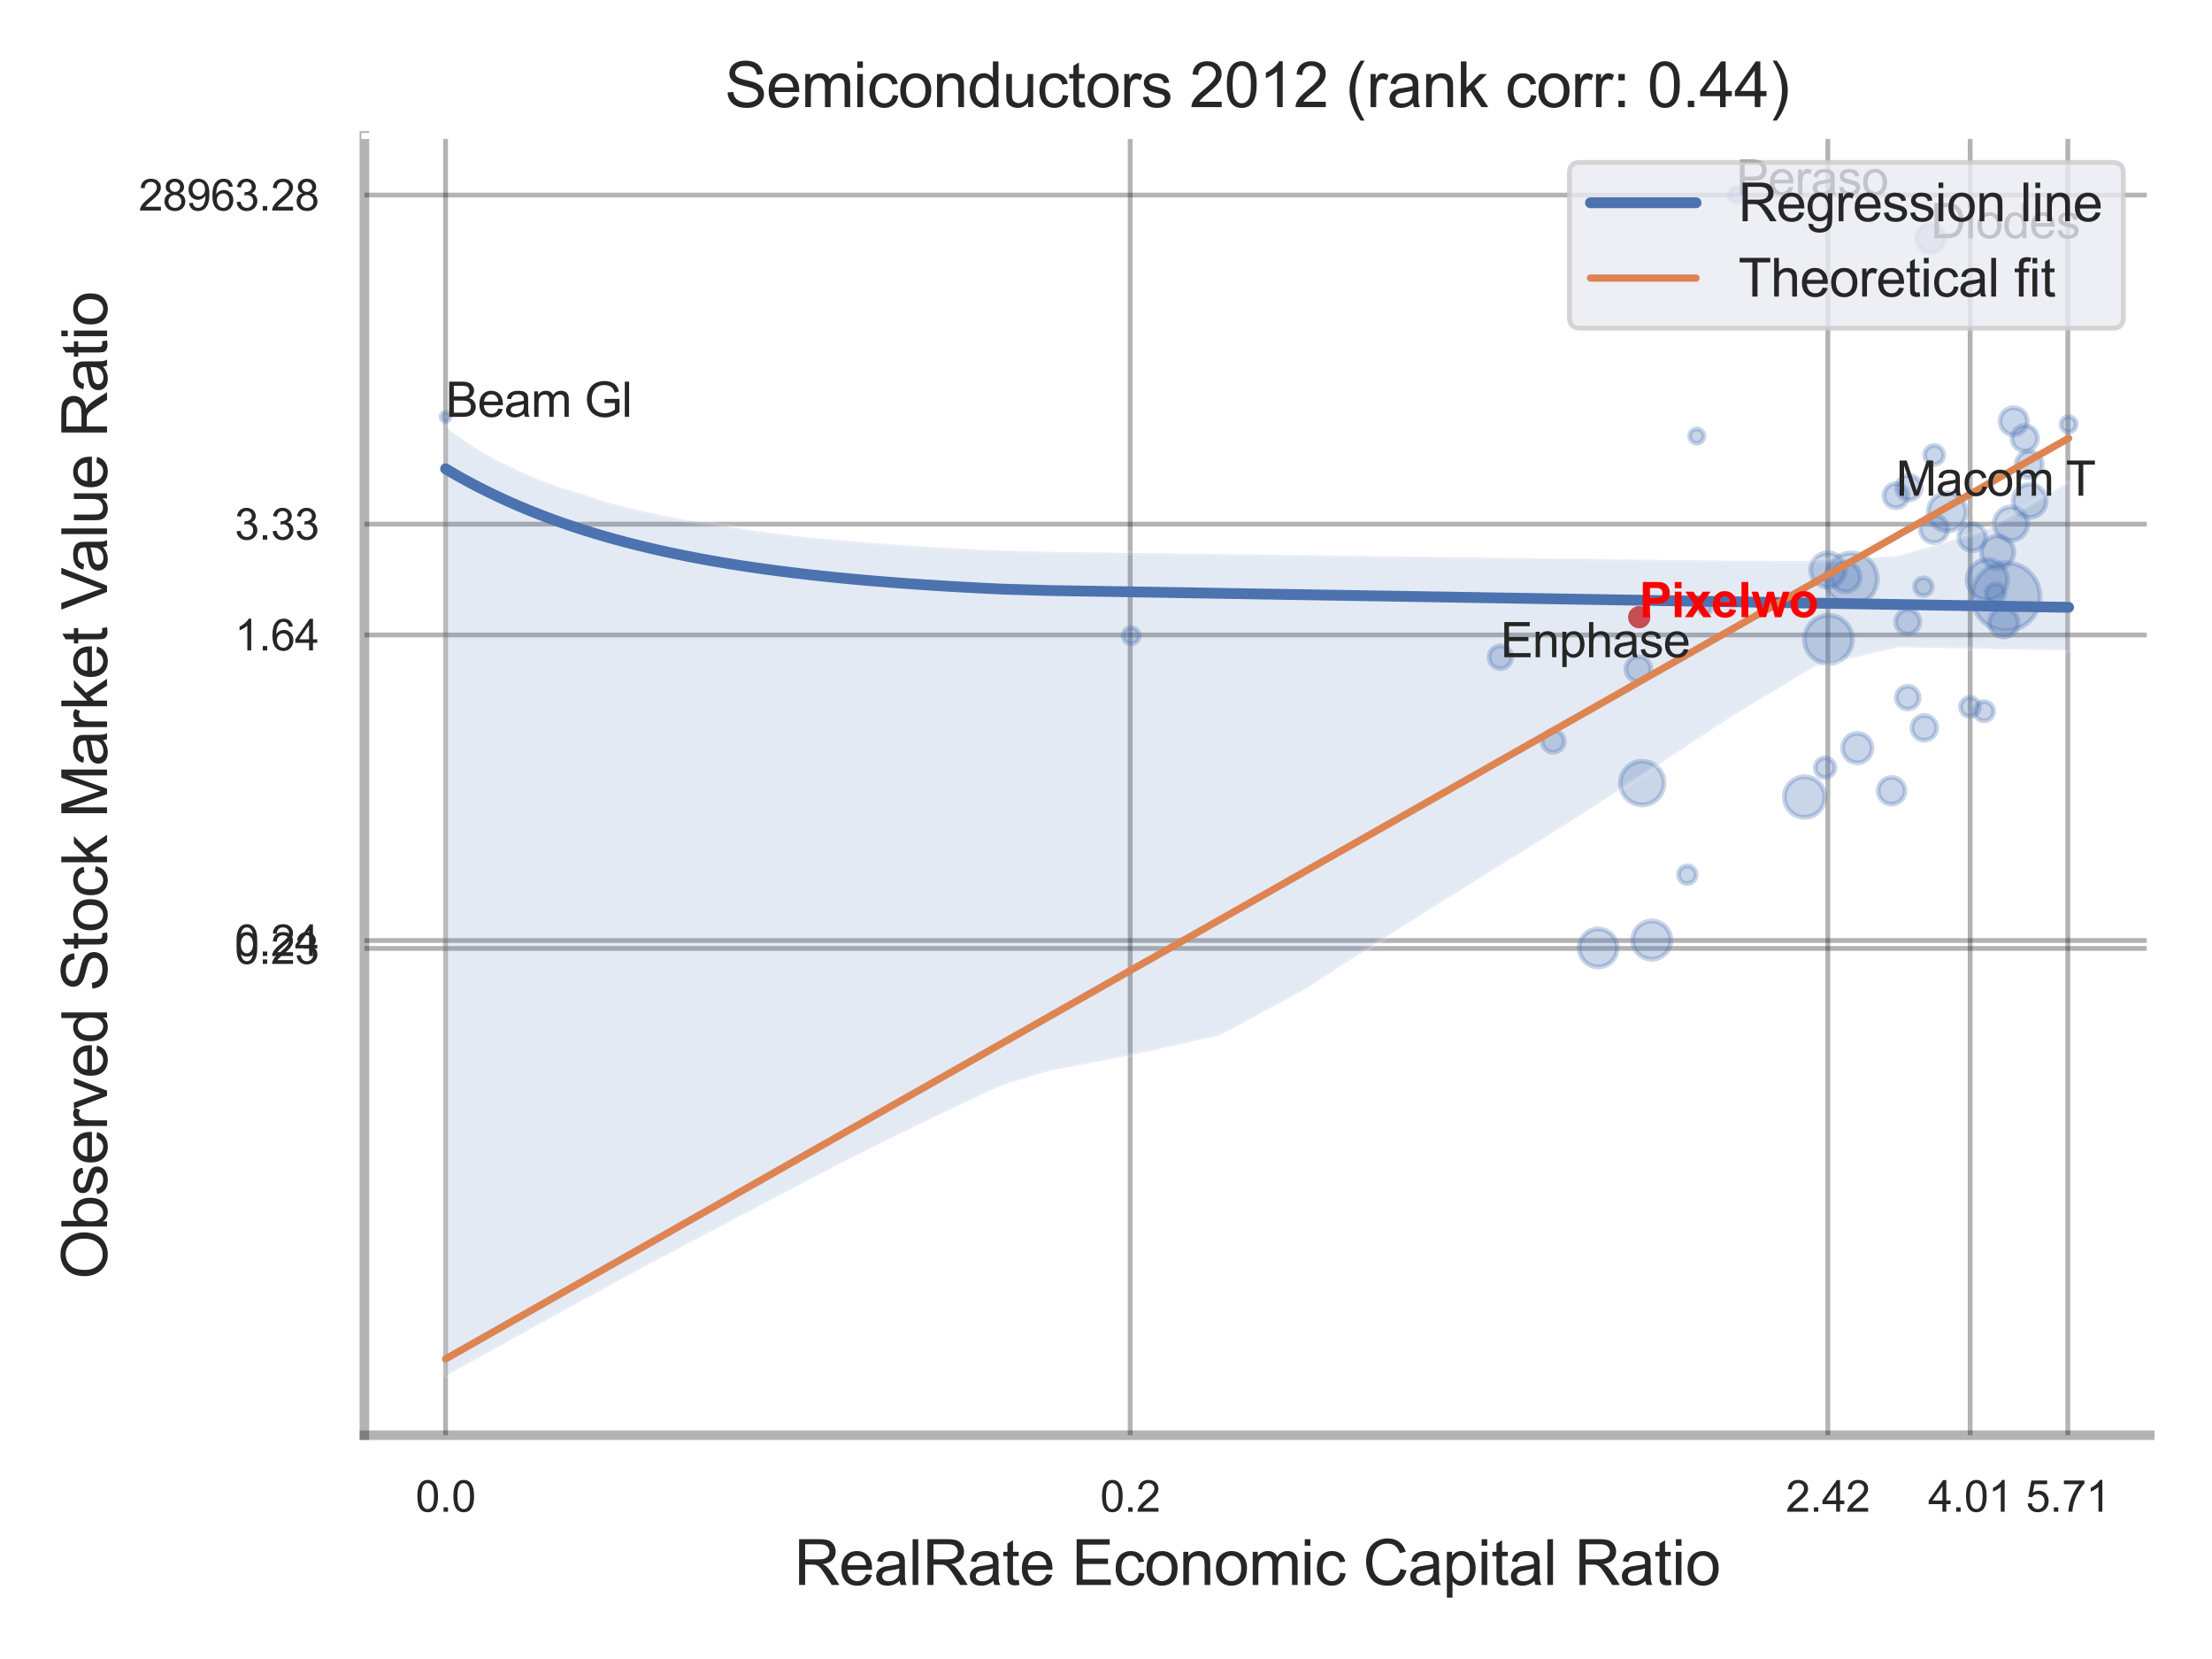
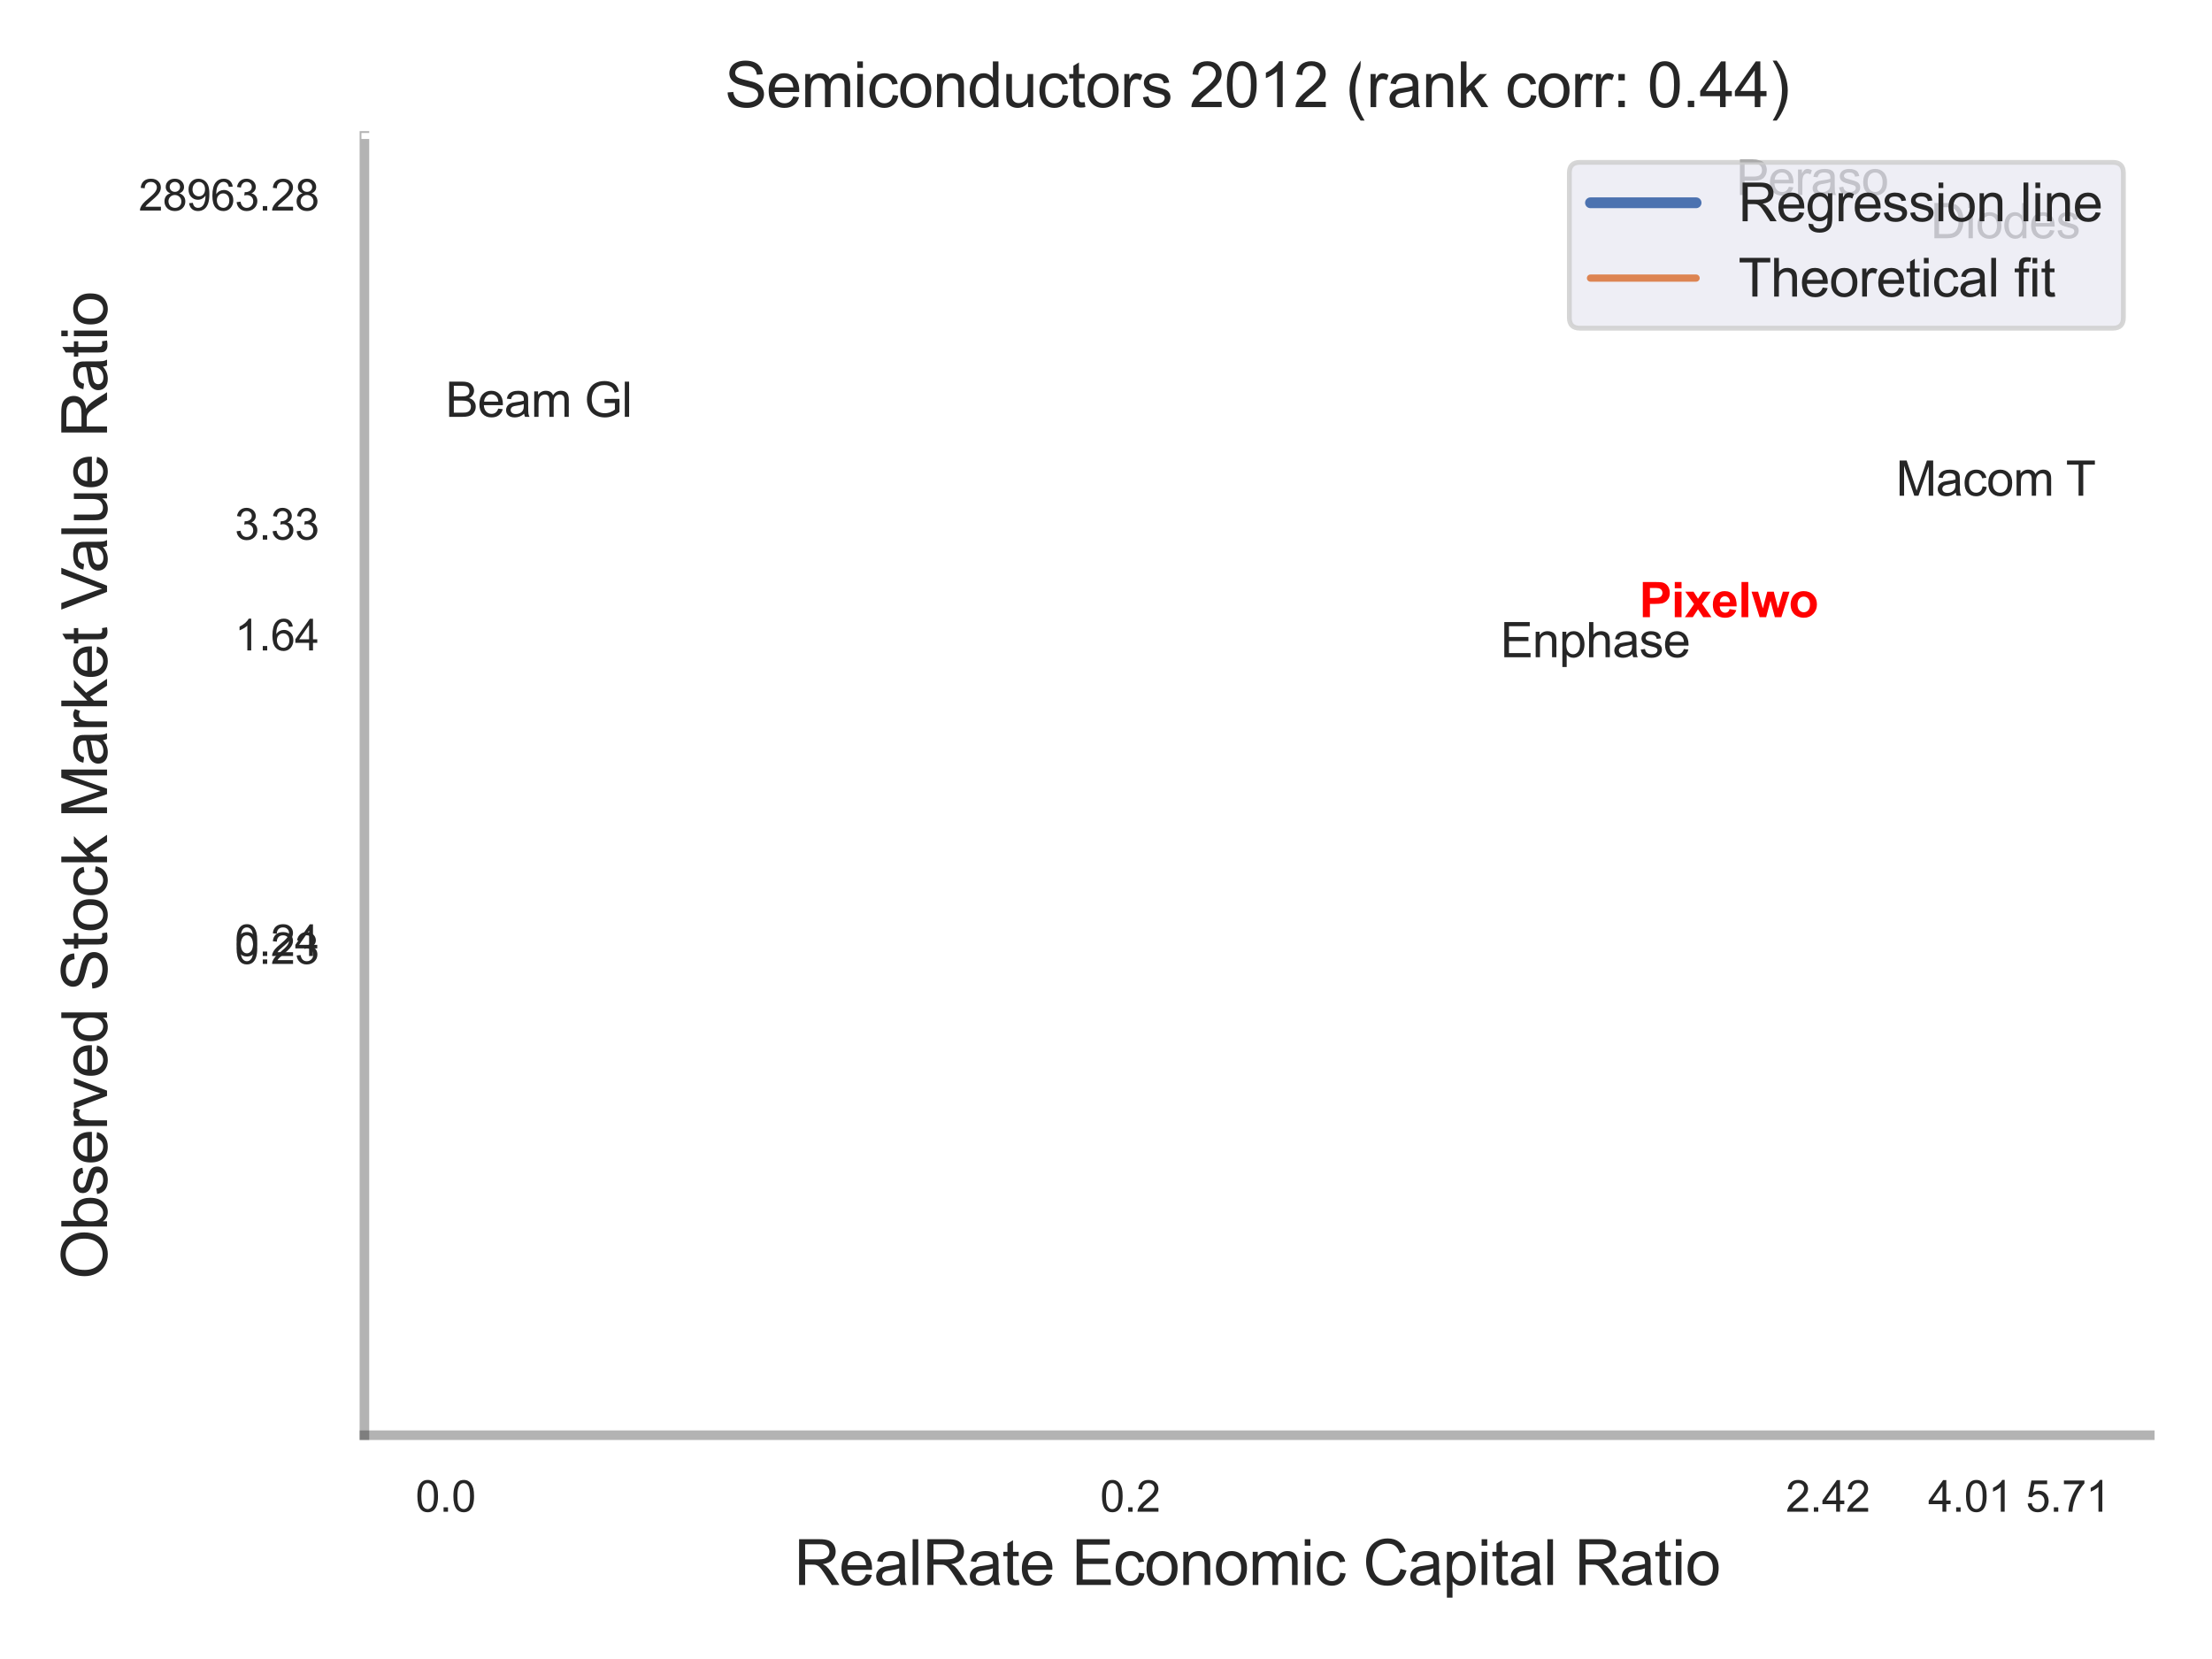
<svg xmlns="http://www.w3.org/2000/svg" xmlns:xlink="http://www.w3.org/1999/xlink" width="460.8pt" height="345.6pt" viewBox="0 0 460.8 345.6" version="1.1">
  <defs>
    <style type="text/css">*{stroke-linejoin: round; stroke-linecap: butt}</style>
  </defs>
  <g id="figure_1">
    <g id="patch_1">
      <path d="M 0 345.6  L 460.8 345.6  L 460.8 0  L 0 0  z " style="fill: #ffffff" />
    </g>
    <g id="axes_1">
      <g id="patch_2">
        <path d="M 75.915 298.98  L 447.84 298.98  L 447.84 28.32  L 75.915 28.32  z " style="fill: #ffffff" />
      </g>
      <g id="matplotlib.axis_1">
        <g id="xtick_1">
          <g id="line2d_1">
            <path d="M 92.817 298.98  L 92.817 28.32  " clip-path="url(#pd6f838fab5)" style="fill: none; stroke: #000000; stroke-opacity: 0.3; stroke-linecap: round" />
          </g>
          <g id="text_1">
            <g style="fill: #262626" transform="translate(86.562 314.922) scale(0.09 -0.09)">
              <defs>
                <path id="ArialMT-30" d="M 266 2259  Q 266 3072 433 3567  Q 600 4063 929 4331  Q 1259 4600 1759 4600  Q 2128 4600 2406 4451  Q 2684 4303 2865 4023  Q 3047 3744 3150 3342  Q 3253 2941 3253 2259  Q 3253 1453 3087 958  Q 2922 463 2592 192  Q 2263 -78 1759 -78  Q 1097 -78 719 397  Q 266 969 266 2259  z M 844 2259  Q 844 1131 1108 757  Q 1372 384 1759 384  Q 2147 384 2411 759  Q 2675 1134 2675 2259  Q 2675 3391 2411 3762  Q 2147 4134 1753 4134  Q 1366 4134 1134 3806  Q 844 3388 844 2259  z " transform="scale(0.016)" />
                <path id="ArialMT-2e" d="M 581 0  L 581 641  L 1222 641  L 1222 0  L 581 0  z " transform="scale(0.016)" />
              </defs>
              <use xlink:href="#ArialMT-30" />
              <use xlink:href="#ArialMT-2e" x="55.615" />
              <use xlink:href="#ArialMT-30" x="83.398" />
            </g>
          </g>
        </g>
        <g id="xtick_2">
          <g id="line2d_2">
            <path d="M 235.437 298.98  L 235.437 28.32  " clip-path="url(#pd6f838fab5)" style="fill: none; stroke: #000000; stroke-opacity: 0.3; stroke-linecap: round" />
          </g>
          <g id="text_2">
            <g style="fill: #262626" transform="translate(229.182 314.922) scale(0.09 -0.09)">
              <defs>
                <path id="ArialMT-32" d="M 3222 541  L 3222 0  L 194 0  Q 188 203 259 391  Q 375 700 629 1000  Q 884 1300 1366 1694  Q 2113 2306 2375 2664  Q 2638 3022 2638 3341  Q 2638 3675 2398 3904  Q 2159 4134 1775 4134  Q 1369 4134 1125 3890  Q 881 3647 878 3216  L 300 3275  Q 359 3922 746 4261  Q 1134 4600 1788 4600  Q 2447 4600 2831 4234  Q 3216 3869 3216 3328  Q 3216 3053 3103 2787  Q 2991 2522 2730 2228  Q 2469 1934 1863 1422  Q 1356 997 1212 845  Q 1069 694 975 541  L 3222 541  z " transform="scale(0.016)" />
              </defs>
              <use xlink:href="#ArialMT-30" />
              <use xlink:href="#ArialMT-2e" x="55.615" />
              <use xlink:href="#ArialMT-32" x="83.398" />
            </g>
          </g>
        </g>
        <g id="xtick_3">
          <g id="line2d_3">
            <path d="M 380.773 298.98  L 380.773 28.32  " clip-path="url(#pd6f838fab5)" style="fill: none; stroke: #000000; stroke-opacity: 0.3; stroke-linecap: round" />
          </g>
          <g id="text_3">
            <g style="fill: #262626" transform="translate(372.016 314.922) scale(0.09 -0.09)">
              <defs>
                <path id="ArialMT-34" d="M 2069 0  L 2069 1097  L 81 1097  L 81 1613  L 2172 4581  L 2631 4581  L 2631 1613  L 3250 1613  L 3250 1097  L 2631 1097  L 2631 0  L 2069 0  z M 2069 1613  L 2069 3678  L 634 1613  L 2069 1613  z " transform="scale(0.016)" />
              </defs>
              <use xlink:href="#ArialMT-32" />
              <use xlink:href="#ArialMT-2e" x="55.615" />
              <use xlink:href="#ArialMT-34" x="83.398" />
              <use xlink:href="#ArialMT-32" x="139.014" />
            </g>
          </g>
        </g>
        <g id="xtick_4">
          <g id="line2d_4">
            <path d="M 410.422 298.98  L 410.422 28.32  " clip-path="url(#pd6f838fab5)" style="fill: none; stroke: #000000; stroke-opacity: 0.3; stroke-linecap: round" />
          </g>
          <g id="text_4">
            <g style="fill: #262626" transform="translate(401.664 314.922) scale(0.09 -0.09)">
              <defs>
                <path id="ArialMT-31" d="M 2384 0  L 1822 0  L 1822 3584  Q 1619 3391 1289 3197  Q 959 3003 697 2906  L 697 3450  Q 1169 3672 1522 3987  Q 1875 4303 2022 4600  L 2384 4600  L 2384 0  z " transform="scale(0.016)" />
              </defs>
              <use xlink:href="#ArialMT-34" />
              <use xlink:href="#ArialMT-2e" x="55.615" />
              <use xlink:href="#ArialMT-30" x="83.398" />
              <use xlink:href="#ArialMT-31" x="139.014" />
            </g>
          </g>
        </g>
        <g id="xtick_5">
          <g id="line2d_5">
            <path d="M 430.769 298.98  L 430.769 28.32  " clip-path="url(#pd6f838fab5)" style="fill: none; stroke: #000000; stroke-opacity: 0.3; stroke-linecap: round" />
          </g>
          <g id="text_5">
            <g style="fill: #262626" transform="translate(422.011 314.922) scale(0.09 -0.09)">
              <defs>
                <path id="ArialMT-35" d="M 266 1200  L 856 1250  Q 922 819 1161 601  Q 1400 384 1738 384  Q 2144 384 2425 690  Q 2706 997 2706 1503  Q 2706 1984 2436 2262  Q 2166 2541 1728 2541  Q 1456 2541 1237 2417  Q 1019 2294 894 2097  L 366 2166  L 809 4519  L 3088 4519  L 3088 3981  L 1259 3981  L 1013 2750  Q 1425 3038 1878 3038  Q 2478 3038 2890 2622  Q 3303 2206 3303 1553  Q 3303 931 2941 478  Q 2500 -78 1738 -78  Q 1113 -78 717 272  Q 322 622 266 1200  z " transform="scale(0.016)" />
                <path id="ArialMT-37" d="M 303 3981  L 303 4522  L 3269 4522  L 3269 4084  Q 2831 3619 2401 2847  Q 1972 2075 1738 1259  Q 1569 684 1522 0  L 944 0  Q 953 541 1156 1306  Q 1359 2072 1739 2783  Q 2119 3494 2547 3981  L 303 3981  z " transform="scale(0.016)" />
              </defs>
              <use xlink:href="#ArialMT-35" />
              <use xlink:href="#ArialMT-2e" x="55.615" />
              <use xlink:href="#ArialMT-37" x="83.398" />
              <use xlink:href="#ArialMT-31" x="139.014" />
            </g>
          </g>
        </g>
        <g id="xtick_6" />
        <g id="xtick_7" />
        <g id="xtick_8" />
        <g id="xtick_9" />
        <g id="text_6">
          <g style="fill: #262626" transform="translate(165.42 330.174) scale(0.13 -0.13)">
            <defs>
              <path id="ArialMT-52" d="M 503 0  L 503 4581  L 2534 4581  Q 3147 4581 3465 4457  Q 3784 4334 3975 4021  Q 4166 3709 4166 3331  Q 4166 2844 3850 2509  Q 3534 2175 2875 2084  Q 3116 1969 3241 1856  Q 3506 1613 3744 1247  L 4541 0  L 3778 0  L 3172 953  Q 2906 1366 2734 1584  Q 2563 1803 2427 1890  Q 2291 1978 2150 2013  Q 2047 2034 1813 2034  L 1109 2034  L 1109 0  L 503 0  z M 1109 2559  L 2413 2559  Q 2828 2559 3062 2645  Q 3297 2731 3419 2920  Q 3541 3109 3541 3331  Q 3541 3656 3305 3865  Q 3069 4075 2559 4075  L 1109 4075  L 1109 2559  z " transform="scale(0.016)" />
              <path id="ArialMT-65" d="M 2694 1069  L 3275 997  Q 3138 488 2766 206  Q 2394 -75 1816 -75  Q 1088 -75 661 373  Q 234 822 234 1631  Q 234 2469 665 2931  Q 1097 3394 1784 3394  Q 2450 3394 2872 2941  Q 3294 2488 3294 1666  Q 3294 1616 3291 1516  L 816 1516  Q 847 969 1125 678  Q 1403 388 1819 388  Q 2128 388 2347 550  Q 2566 713 2694 1069  z M 847 1978  L 2700 1978  Q 2663 2397 2488 2606  Q 2219 2931 1791 2931  Q 1403 2931 1139 2672  Q 875 2413 847 1978  z " transform="scale(0.016)" />
              <path id="ArialMT-61" d="M 2588 409  Q 2275 144 1986 34  Q 1697 -75 1366 -75  Q 819 -75 525 192  Q 231 459 231 875  Q 231 1119 342 1320  Q 453 1522 633 1644  Q 813 1766 1038 1828  Q 1203 1872 1538 1913  Q 2219 1994 2541 2106  Q 2544 2222 2544 2253  Q 2544 2597 2384 2738  Q 2169 2928 1744 2928  Q 1347 2928 1158 2789  Q 969 2650 878 2297  L 328 2372  Q 403 2725 575 2942  Q 747 3159 1072 3276  Q 1397 3394 1825 3394  Q 2250 3394 2515 3294  Q 2781 3194 2906 3042  Q 3031 2891 3081 2659  Q 3109 2516 3109 2141  L 3109 1391  Q 3109 606 3145 398  Q 3181 191 3288 0  L 2700 0  Q 2613 175 2588 409  z M 2541 1666  Q 2234 1541 1622 1453  Q 1275 1403 1131 1340  Q 988 1278 909 1158  Q 831 1038 831 891  Q 831 666 1001 516  Q 1172 366 1500 366  Q 1825 366 2078 508  Q 2331 650 2450 897  Q 2541 1088 2541 1459  L 2541 1666  z " transform="scale(0.016)" />
              <path id="ArialMT-6c" d="M 409 0  L 409 4581  L 972 4581  L 972 0  L 409 0  z " transform="scale(0.016)" />
              <path id="ArialMT-74" d="M 1650 503  L 1731 6  Q 1494 -44 1306 -44  Q 1000 -44 831 53  Q 663 150 594 308  Q 525 466 525 972  L 525 2881  L 113 2881  L 113 3319  L 525 3319  L 525 4141  L 1084 4478  L 1084 3319  L 1650 3319  L 1650 2881  L 1084 2881  L 1084 941  Q 1084 700 1114 631  Q 1144 563 1211 522  Q 1278 481 1403 481  Q 1497 481 1650 503  z " transform="scale(0.016)" />
              <path id="ArialMT-20" transform="scale(0.016)" />
              <path id="ArialMT-45" d="M 506 0  L 506 4581  L 3819 4581  L 3819 4041  L 1113 4041  L 1113 2638  L 3647 2638  L 3647 2100  L 1113 2100  L 1113 541  L 3925 541  L 3925 0  L 506 0  z " transform="scale(0.016)" />
              <path id="ArialMT-63" d="M 2588 1216  L 3141 1144  Q 3050 572 2676 248  Q 2303 -75 1759 -75  Q 1078 -75 664 370  Q 250 816 250 1647  Q 250 2184 428 2587  Q 606 2991 970 3192  Q 1334 3394 1763 3394  Q 2303 3394 2647 3120  Q 2991 2847 3088 2344  L 2541 2259  Q 2463 2594 2264 2762  Q 2066 2931 1784 2931  Q 1359 2931 1093 2626  Q 828 2322 828 1663  Q 828 994 1084 691  Q 1341 388 1753 388  Q 2084 388 2306 591  Q 2528 794 2588 1216  z " transform="scale(0.016)" />
              <path id="ArialMT-6f" d="M 213 1659  Q 213 2581 725 3025  Q 1153 3394 1769 3394  Q 2453 3394 2887 2945  Q 3322 2497 3322 1706  Q 3322 1066 3130 698  Q 2938 331 2570 128  Q 2203 -75 1769 -75  Q 1072 -75 642 372  Q 213 819 213 1659  z M 791 1659  Q 791 1022 1069 705  Q 1347 388 1769 388  Q 2188 388 2466 706  Q 2744 1025 2744 1678  Q 2744 2294 2464 2611  Q 2184 2928 1769 2928  Q 1347 2928 1069 2612  Q 791 2297 791 1659  z " transform="scale(0.016)" />
              <path id="ArialMT-6e" d="M 422 0  L 422 3319  L 928 3319  L 928 2847  Q 1294 3394 1984 3394  Q 2284 3394 2536 3286  Q 2788 3178 2913 3003  Q 3038 2828 3088 2588  Q 3119 2431 3119 2041  L 3119 0  L 2556 0  L 2556 2019  Q 2556 2363 2490 2533  Q 2425 2703 2258 2804  Q 2091 2906 1866 2906  Q 1506 2906 1245 2678  Q 984 2450 984 1813  L 984 0  L 422 0  z " transform="scale(0.016)" />
              <path id="ArialMT-6d" d="M 422 0  L 422 3319  L 925 3319  L 925 2853  Q 1081 3097 1340 3245  Q 1600 3394 1931 3394  Q 2300 3394 2536 3241  Q 2772 3088 2869 2813  Q 3263 3394 3894 3394  Q 4388 3394 4653 3120  Q 4919 2847 4919 2278  L 4919 0  L 4359 0  L 4359 2091  Q 4359 2428 4304 2576  Q 4250 2725 4106 2815  Q 3963 2906 3769 2906  Q 3419 2906 3187 2673  Q 2956 2441 2956 1928  L 2956 0  L 2394 0  L 2394 2156  Q 2394 2531 2256 2718  Q 2119 2906 1806 2906  Q 1569 2906 1367 2781  Q 1166 2656 1075 2415  Q 984 2175 984 1722  L 984 0  L 422 0  z " transform="scale(0.016)" />
              <path id="ArialMT-69" d="M 425 3934  L 425 4581  L 988 4581  L 988 3934  L 425 3934  z M 425 0  L 425 3319  L 988 3319  L 988 0  L 425 0  z " transform="scale(0.016)" />
              <path id="ArialMT-43" d="M 3763 1606  L 4369 1453  Q 4178 706 3683 314  Q 3188 -78 2472 -78  Q 1731 -78 1267 223  Q 803 525 561 1097  Q 319 1669 319 2325  Q 319 3041 592 3573  Q 866 4106 1370 4382  Q 1875 4659 2481 4659  Q 3169 4659 3637 4309  Q 4106 3959 4291 3325  L 3694 3184  Q 3534 3684 3231 3912  Q 2928 4141 2469 4141  Q 1941 4141 1586 3887  Q 1231 3634 1087 3207  Q 944 2781 944 2328  Q 944 1744 1114 1308  Q 1284 872 1643 656  Q 2003 441 2422 441  Q 2931 441 3284 734  Q 3638 1028 3763 1606  z " transform="scale(0.016)" />
              <path id="ArialMT-70" d="M 422 -1272  L 422 3319  L 934 3319  L 934 2888  Q 1116 3141 1344 3267  Q 1572 3394 1897 3394  Q 2322 3394 2647 3175  Q 2972 2956 3137 2557  Q 3303 2159 3303 1684  Q 3303 1175 3120 767  Q 2938 359 2589 142  Q 2241 -75 1856 -75  Q 1575 -75 1351 44  Q 1128 163 984 344  L 984 -1272  L 422 -1272  z M 931 1641  Q 931 1000 1190 694  Q 1450 388 1819 388  Q 2194 388 2461 705  Q 2728 1022 2728 1688  Q 2728 2322 2467 2637  Q 2206 2953 1844 2953  Q 1484 2953 1207 2617  Q 931 2281 931 1641  z " transform="scale(0.016)" />
            </defs>
            <use xlink:href="#ArialMT-52" />
            <use xlink:href="#ArialMT-65" x="72.217" />
            <use xlink:href="#ArialMT-61" x="127.832" />
            <use xlink:href="#ArialMT-6c" x="183.447" />
            <use xlink:href="#ArialMT-52" x="205.664" />
            <use xlink:href="#ArialMT-61" x="277.881" />
            <use xlink:href="#ArialMT-74" x="333.496" />
            <use xlink:href="#ArialMT-65" x="361.279" />
            <use xlink:href="#ArialMT-20" x="416.895" />
            <use xlink:href="#ArialMT-45" x="444.678" />
            <use xlink:href="#ArialMT-63" x="511.377" />
            <use xlink:href="#ArialMT-6f" x="561.377" />
            <use xlink:href="#ArialMT-6e" x="616.992" />
            <use xlink:href="#ArialMT-6f" x="672.607" />
            <use xlink:href="#ArialMT-6d" x="728.223" />
            <use xlink:href="#ArialMT-69" x="811.523" />
            <use xlink:href="#ArialMT-63" x="833.74" />
            <use xlink:href="#ArialMT-20" x="883.74" />
            <use xlink:href="#ArialMT-43" x="911.523" />
            <use xlink:href="#ArialMT-61" x="983.74" />
            <use xlink:href="#ArialMT-70" x="1039.355" />
            <use xlink:href="#ArialMT-69" x="1094.971" />
            <use xlink:href="#ArialMT-74" x="1117.188" />
            <use xlink:href="#ArialMT-61" x="1144.971" />
            <use xlink:href="#ArialMT-6c" x="1200.586" />
            <use xlink:href="#ArialMT-20" x="1222.803" />
            <use xlink:href="#ArialMT-52" x="1250.586" />
            <use xlink:href="#ArialMT-61" x="1322.803" />
            <use xlink:href="#ArialMT-74" x="1378.418" />
            <use xlink:href="#ArialMT-69" x="1406.201" />
            <use xlink:href="#ArialMT-6f" x="1428.418" />
          </g>
        </g>
      </g>
      <g id="matplotlib.axis_2">
        <g id="ytick_1">
          <g id="line2d_6">
            <path d="M 75.915 197.574  L 447.84 197.574  " clip-path="url(#pd6f838fab5)" style="fill: none; stroke: #000000; stroke-opacity: 0.3; stroke-linecap: round" />
          </g>
          <g id="text_7">
            <g style="fill: #262626" transform="translate(48.9 200.795) scale(0.09 -0.09)">
              <defs>
                <path id="ArialMT-33" d="M 269 1209  L 831 1284  Q 928 806 1161 595  Q 1394 384 1728 384  Q 2125 384 2398 659  Q 2672 934 2672 1341  Q 2672 1728 2419 1979  Q 2166 2231 1775 2231  Q 1616 2231 1378 2169  L 1441 2663  Q 1497 2656 1531 2656  Q 1891 2656 2178 2843  Q 2466 3031 2466 3422  Q 2466 3731 2256 3934  Q 2047 4138 1716 4138  Q 1388 4138 1169 3931  Q 950 3725 888 3313  L 325 3413  Q 428 3978 793 4289  Q 1159 4600 1703 4600  Q 2078 4600 2393 4439  Q 2709 4278 2876 4000  Q 3044 3722 3044 3409  Q 3044 3113 2884 2869  Q 2725 2625 2413 2481  Q 2819 2388 3044 2092  Q 3269 1797 3269 1353  Q 3269 753 2831 336  Q 2394 -81 1725 -81  Q 1122 -81 723 278  Q 325 638 269 1209  z " transform="scale(0.016)" />
              </defs>
              <use xlink:href="#ArialMT-30" />
              <use xlink:href="#ArialMT-2e" x="55.615" />
              <use xlink:href="#ArialMT-32" x="83.398" />
              <use xlink:href="#ArialMT-33" x="139.014" />
            </g>
          </g>
        </g>
        <g id="ytick_2">
          <g id="line2d_7">
            <path d="M 75.915 195.925  L 447.84 195.925  " clip-path="url(#pd6f838fab5)" style="fill: none; stroke: #000000; stroke-opacity: 0.3; stroke-linecap: round" />
          </g>
          <g id="text_8">
            <g style="fill: #262626" transform="translate(48.9 199.146) scale(0.09 -0.09)">
              <use xlink:href="#ArialMT-30" />
              <use xlink:href="#ArialMT-2e" x="55.615" />
              <use xlink:href="#ArialMT-32" x="83.398" />
              <use xlink:href="#ArialMT-34" x="139.014" />
            </g>
          </g>
        </g>
        <g id="ytick_3">
          <g id="line2d_8">
            <path d="M 75.915 132.277  L 447.84 132.277  " clip-path="url(#pd6f838fab5)" style="fill: none; stroke: #000000; stroke-opacity: 0.3; stroke-linecap: round" />
          </g>
          <g id="text_9">
            <g style="fill: #262626" transform="translate(48.9 135.498) scale(0.09 -0.09)">
              <defs>
                <path id="ArialMT-36" d="M 3184 3459  L 2625 3416  Q 2550 3747 2413 3897  Q 2184 4138 1850 4138  Q 1581 4138 1378 3988  Q 1113 3794 959 3422  Q 806 3050 800 2363  Q 1003 2672 1297 2822  Q 1591 2972 1913 2972  Q 2475 2972 2870 2558  Q 3266 2144 3266 1488  Q 3266 1056 3080 686  Q 2894 316 2569 119  Q 2244 -78 1831 -78  Q 1128 -78 684 439  Q 241 956 241 2144  Q 241 3472 731 4075  Q 1159 4600 1884 4600  Q 2425 4600 2770 4297  Q 3116 3994 3184 3459  z M 888 1484  Q 888 1194 1011 928  Q 1134 663 1356 523  Q 1578 384 1822 384  Q 2178 384 2434 671  Q 2691 959 2691 1453  Q 2691 1928 2437 2201  Q 2184 2475 1800 2475  Q 1419 2475 1153 2201  Q 888 1928 888 1484  z " transform="scale(0.016)" />
              </defs>
              <use xlink:href="#ArialMT-31" />
              <use xlink:href="#ArialMT-2e" x="55.615" />
              <use xlink:href="#ArialMT-36" x="83.398" />
              <use xlink:href="#ArialMT-34" x="139.014" />
            </g>
          </g>
        </g>
        <g id="ytick_4">
          <g id="line2d_9">
            <path d="M 75.915 109.193  L 447.84 109.193  " clip-path="url(#pd6f838fab5)" style="fill: none; stroke: #000000; stroke-opacity: 0.3; stroke-linecap: round" />
          </g>
          <g id="text_10">
            <g style="fill: #262626" transform="translate(48.9 112.414) scale(0.09 -0.09)">
              <use xlink:href="#ArialMT-33" />
              <use xlink:href="#ArialMT-2e" x="55.615" />
              <use xlink:href="#ArialMT-33" x="83.398" />
              <use xlink:href="#ArialMT-33" x="139.014" />
            </g>
          </g>
        </g>
        <g id="ytick_5">
          <g id="line2d_10">
            <path d="M 75.915 40.632  L 447.84 40.632  " clip-path="url(#pd6f838fab5)" style="fill: none; stroke: #000000; stroke-opacity: 0.3; stroke-linecap: round" />
          </g>
          <g id="text_11">
            <g style="fill: #262626" transform="translate(28.881 43.853) scale(0.09 -0.09)">
              <defs>
                <path id="ArialMT-38" d="M 1131 2484  Q 781 2613 612 2850  Q 444 3088 444 3419  Q 444 3919 803 4259  Q 1163 4600 1759 4600  Q 2359 4600 2725 4251  Q 3091 3903 3091 3403  Q 3091 3084 2923 2848  Q 2756 2613 2416 2484  Q 2838 2347 3058 2040  Q 3278 1734 3278 1309  Q 3278 722 2862 322  Q 2447 -78 1769 -78  Q 1091 -78 675 323  Q 259 725 259 1325  Q 259 1772 486 2073  Q 713 2375 1131 2484  z M 1019 3438  Q 1019 3113 1228 2906  Q 1438 2700 1772 2700  Q 2097 2700 2305 2904  Q 2513 3109 2513 3406  Q 2513 3716 2298 3927  Q 2084 4138 1766 4138  Q 1444 4138 1231 3931  Q 1019 3725 1019 3438  z M 838 1322  Q 838 1081 952 856  Q 1066 631 1291 507  Q 1516 384 1775 384  Q 2178 384 2440 643  Q 2703 903 2703 1303  Q 2703 1709 2433 1975  Q 2163 2241 1756 2241  Q 1359 2241 1098 1978  Q 838 1716 838 1322  z " transform="scale(0.016)" />
                <path id="ArialMT-39" d="M 350 1059  L 891 1109  Q 959 728 1153 556  Q 1347 384 1650 384  Q 1909 384 2104 503  Q 2300 622 2425 820  Q 2550 1019 2634 1356  Q 2719 1694 2719 2044  Q 2719 2081 2716 2156  Q 2547 1888 2255 1720  Q 1963 1553 1622 1553  Q 1053 1553 659 1965  Q 266 2378 266 3053  Q 266 3750 677 4175  Q 1088 4600 1706 4600  Q 2153 4600 2523 4359  Q 2894 4119 3086 3673  Q 3278 3228 3278 2384  Q 3278 1506 3087 986  Q 2897 466 2520 194  Q 2144 -78 1638 -78  Q 1100 -78 759 220  Q 419 519 350 1059  z M 2653 3081  Q 2653 3566 2395 3850  Q 2138 4134 1775 4134  Q 1400 4134 1122 3828  Q 844 3522 844 3034  Q 844 2597 1108 2323  Q 1372 2050 1759 2050  Q 2150 2050 2401 2323  Q 2653 2597 2653 3081  z " transform="scale(0.016)" />
              </defs>
              <use xlink:href="#ArialMT-32" />
              <use xlink:href="#ArialMT-38" x="55.615" />
              <use xlink:href="#ArialMT-39" x="111.23" />
              <use xlink:href="#ArialMT-36" x="166.846" />
              <use xlink:href="#ArialMT-33" x="222.461" />
              <use xlink:href="#ArialMT-2e" x="278.076" />
              <use xlink:href="#ArialMT-32" x="305.859" />
              <use xlink:href="#ArialMT-38" x="361.475" />
            </g>
          </g>
        </g>
        <g id="ytick_6" />
        <g id="ytick_7" />
        <g id="ytick_8" />
        <g id="ytick_9" />
        <g id="ytick_10" />
        <g id="text_12">
          <g style="fill: #262626" transform="translate(22.297 266.489) rotate(-90) scale(0.13 -0.13)">
            <defs>
              <path id="ArialMT-4f" d="M 309 2231  Q 309 3372 921 4017  Q 1534 4663 2503 4663  Q 3138 4663 3647 4359  Q 4156 4056 4423 3514  Q 4691 2972 4691 2284  Q 4691 1588 4409 1038  Q 4128 488 3612 205  Q 3097 -78 2500 -78  Q 1853 -78 1343 234  Q 834 547 571 1087  Q 309 1628 309 2231  z M 934 2222  Q 934 1394 1379 917  Q 1825 441 2497 441  Q 3181 441 3623 922  Q 4066 1403 4066 2288  Q 4066 2847 3877 3264  Q 3688 3681 3323 3911  Q 2959 4141 2506 4141  Q 1863 4141 1398 3698  Q 934 3256 934 2222  z " transform="scale(0.016)" />
              <path id="ArialMT-62" d="M 941 0  L 419 0  L 419 4581  L 981 4581  L 981 2947  Q 1338 3394 1891 3394  Q 2197 3394 2470 3270  Q 2744 3147 2920 2923  Q 3097 2700 3197 2384  Q 3297 2069 3297 1709  Q 3297 856 2875 390  Q 2453 -75 1863 -75  Q 1275 -75 941 416  L 941 0  z M 934 1684  Q 934 1088 1097 822  Q 1363 388 1816 388  Q 2184 388 2453 708  Q 2722 1028 2722 1663  Q 2722 2313 2464 2622  Q 2206 2931 1841 2931  Q 1472 2931 1203 2611  Q 934 2291 934 1684  z " transform="scale(0.016)" />
              <path id="ArialMT-73" d="M 197 991  L 753 1078  Q 800 744 1014 566  Q 1228 388 1613 388  Q 2000 388 2187 545  Q 2375 703 2375 916  Q 2375 1106 2209 1216  Q 2094 1291 1634 1406  Q 1016 1563 777 1677  Q 538 1791 414 1992  Q 291 2194 291 2438  Q 291 2659 392 2848  Q 494 3038 669 3163  Q 800 3259 1026 3326  Q 1253 3394 1513 3394  Q 1903 3394 2198 3281  Q 2494 3169 2634 2976  Q 2775 2784 2828 2463  L 2278 2388  Q 2241 2644 2061 2787  Q 1881 2931 1553 2931  Q 1166 2931 1000 2803  Q 834 2675 834 2503  Q 834 2394 903 2306  Q 972 2216 1119 2156  Q 1203 2125 1616 2013  Q 2213 1853 2448 1751  Q 2684 1650 2818 1456  Q 2953 1263 2953 975  Q 2953 694 2789 445  Q 2625 197 2315 61  Q 2006 -75 1616 -75  Q 969 -75 630 194  Q 291 463 197 991  z " transform="scale(0.016)" />
              <path id="ArialMT-72" d="M 416 0  L 416 3319  L 922 3319  L 922 2816  Q 1116 3169 1280 3281  Q 1444 3394 1641 3394  Q 1925 3394 2219 3213  L 2025 2691  Q 1819 2813 1613 2813  Q 1428 2813 1281 2702  Q 1134 2591 1072 2394  Q 978 2094 978 1738  L 978 0  L 416 0  z " transform="scale(0.016)" />
              <path id="ArialMT-76" d="M 1344 0  L 81 3319  L 675 3319  L 1388 1331  Q 1503 1009 1600 663  Q 1675 925 1809 1294  L 2547 3319  L 3125 3319  L 1869 0  L 1344 0  z " transform="scale(0.016)" />
              <path id="ArialMT-64" d="M 2575 0  L 2575 419  Q 2259 -75 1647 -75  Q 1250 -75 917 144  Q 584 363 401 755  Q 219 1147 219 1656  Q 219 2153 384 2558  Q 550 2963 881 3178  Q 1213 3394 1622 3394  Q 1922 3394 2156 3267  Q 2391 3141 2538 2938  L 2538 4581  L 3097 4581  L 3097 0  L 2575 0  z M 797 1656  Q 797 1019 1065 703  Q 1334 388 1700 388  Q 2069 388 2326 689  Q 2584 991 2584 1609  Q 2584 2291 2321 2609  Q 2059 2928 1675 2928  Q 1300 2928 1048 2622  Q 797 2316 797 1656  z " transform="scale(0.016)" />
              <path id="ArialMT-53" d="M 288 1472  L 859 1522  Q 900 1178 1048 958  Q 1197 738 1509 602  Q 1822 466 2213 466  Q 2559 466 2825 569  Q 3091 672 3220 851  Q 3350 1031 3350 1244  Q 3350 1459 3225 1620  Q 3100 1781 2813 1891  Q 2628 1963 1997 2114  Q 1366 2266 1113 2400  Q 784 2572 623 2826  Q 463 3081 463 3397  Q 463 3744 659 4045  Q 856 4347 1234 4503  Q 1613 4659 2075 4659  Q 2584 4659 2973 4495  Q 3363 4331 3572 4012  Q 3781 3694 3797 3291  L 3216 3247  Q 3169 3681 2898 3903  Q 2628 4125 2100 4125  Q 1550 4125 1298 3923  Q 1047 3722 1047 3438  Q 1047 3191 1225 3031  Q 1400 2872 2139 2705  Q 2878 2538 3153 2413  Q 3553 2228 3743 1945  Q 3934 1663 3934 1294  Q 3934 928 3725 604  Q 3516 281 3123 101  Q 2731 -78 2241 -78  Q 1619 -78 1198 103  Q 778 284 539 648  Q 300 1013 288 1472  z " transform="scale(0.016)" />
              <path id="ArialMT-6b" d="M 425 0  L 425 4581  L 988 4581  L 988 1969  L 2319 3319  L 3047 3319  L 1778 2088  L 3175 0  L 2481 0  L 1384 1697  L 988 1316  L 988 0  L 425 0  z " transform="scale(0.016)" />
              <path id="ArialMT-4d" d="M 475 0  L 475 4581  L 1388 4581  L 2472 1338  Q 2622 884 2691 659  Q 2769 909 2934 1394  L 4031 4581  L 4847 4581  L 4847 0  L 4263 0  L 4263 3834  L 2931 0  L 2384 0  L 1059 3900  L 1059 0  L 475 0  z " transform="scale(0.016)" />
              <path id="ArialMT-56" d="M 1803 0  L 28 4581  L 684 4581  L 1875 1253  Q 2019 853 2116 503  Q 2222 878 2363 1253  L 3600 4581  L 4219 4581  L 2425 0  L 1803 0  z " transform="scale(0.016)" />
              <path id="ArialMT-75" d="M 2597 0  L 2597 488  Q 2209 -75 1544 -75  Q 1250 -75 995 37  Q 741 150 617 320  Q 494 491 444 738  Q 409 903 409 1263  L 409 3319  L 972 3319  L 972 1478  Q 972 1038 1006 884  Q 1059 663 1231 536  Q 1403 409 1656 409  Q 1909 409 2131 539  Q 2353 669 2445 892  Q 2538 1116 2538 1541  L 2538 3319  L 3100 3319  L 3100 0  L 2597 0  z " transform="scale(0.016)" />
            </defs>
            <use xlink:href="#ArialMT-4f" />
            <use xlink:href="#ArialMT-62" x="77.783" />
            <use xlink:href="#ArialMT-73" x="133.398" />
            <use xlink:href="#ArialMT-65" x="183.398" />
            <use xlink:href="#ArialMT-72" x="239.014" />
            <use xlink:href="#ArialMT-76" x="272.314" />
            <use xlink:href="#ArialMT-65" x="322.314" />
            <use xlink:href="#ArialMT-64" x="377.93" />
            <use xlink:href="#ArialMT-20" x="433.545" />
            <use xlink:href="#ArialMT-53" x="461.328" />
            <use xlink:href="#ArialMT-74" x="528.027" />
            <use xlink:href="#ArialMT-6f" x="555.811" />
            <use xlink:href="#ArialMT-63" x="611.426" />
            <use xlink:href="#ArialMT-6b" x="661.426" />
            <use xlink:href="#ArialMT-20" x="711.426" />
            <use xlink:href="#ArialMT-4d" x="739.209" />
            <use xlink:href="#ArialMT-61" x="822.51" />
            <use xlink:href="#ArialMT-72" x="878.125" />
            <use xlink:href="#ArialMT-6b" x="911.426" />
            <use xlink:href="#ArialMT-65" x="961.426" />
            <use xlink:href="#ArialMT-74" x="1017.041" />
            <use xlink:href="#ArialMT-20" x="1044.824" />
            <use xlink:href="#ArialMT-56" x="1072.607" />
            <use xlink:href="#ArialMT-61" x="1131.932" />
            <use xlink:href="#ArialMT-6c" x="1187.547" />
            <use xlink:href="#ArialMT-75" x="1209.764" />
            <use xlink:href="#ArialMT-65" x="1265.379" />
            <use xlink:href="#ArialMT-20" x="1320.994" />
            <use xlink:href="#ArialMT-52" x="1348.777" />
            <use xlink:href="#ArialMT-61" x="1420.994" />
            <use xlink:href="#ArialMT-74" x="1476.609" />
            <use xlink:href="#ArialMT-69" x="1504.393" />
            <use xlink:href="#ArialMT-6f" x="1526.609" />
          </g>
        </g>
      </g>
      <g id="PathCollection_1">
        <path d="M 342.089 167.677  C 343.296 167.677 344.453 167.197 345.307 166.344  C 346.16 165.49 346.64 164.332 346.64 163.125  C 346.64 161.919 346.16 160.761 345.307 159.907  C 344.453 159.054 343.296 158.574 342.089 158.574  C 340.882 158.574 339.724 159.054 338.871 159.907  C 338.017 160.761 337.538 161.919 337.538 163.125  C 337.538 164.332 338.017 165.49 338.871 166.344  C 339.724 167.197 340.882 167.677 342.089 167.677  z " clip-path="url(#pd6f838fab5)" style="fill: #4c72b0; fill-opacity: 0.3; stroke: #4c72b0; stroke-opacity: 0.3" />
        <path d="M 418.921 112.586  C 419.846 112.586 420.733 112.219 421.387 111.565  C 422.041 110.911 422.408 110.024 422.408 109.1  C 422.408 108.175 422.041 107.288 421.387 106.634  C 420.733 105.98 419.846 105.613 418.921 105.613  C 417.997 105.613 417.11 105.98 416.456 106.634  C 415.802 107.288 415.435 108.175 415.435 109.1  C 415.435 110.024 415.802 110.911 416.456 111.565  C 417.11 112.219 417.997 112.586 418.921 112.586  z " clip-path="url(#pd6f838fab5)" style="fill: #4c72b0; fill-opacity: 0.3; stroke: #4c72b0; stroke-opacity: 0.3" />
        <path d="M 405.645 110.608  C 406.693 110.608 407.698 110.192 408.439 109.451  C 409.18 108.71 409.596 107.705 409.596 106.658  C 409.596 105.61 409.18 104.605 408.439 103.864  C 407.698 103.123 406.693 102.707 405.645 102.707  C 404.598 102.707 403.593 103.123 402.852 103.864  C 402.111 104.605 401.695 105.61 401.695 106.658  C 401.695 107.705 402.111 108.71 402.852 109.451  C 403.593 110.192 404.598 110.608 405.645 110.608  z " clip-path="url(#pd6f838fab5)" style="fill: #4c72b0; fill-opacity: 0.3; stroke: #4c72b0; stroke-opacity: 0.3" />
        <path d="M 380.902 138.207  C 382.231 138.207 383.507 137.679 384.447 136.739  C 385.387 135.798 385.916 134.523 385.916 133.193  C 385.916 131.863 385.387 130.588 384.447 129.647  C 383.507 128.707 382.231 128.179 380.902 128.179  C 379.572 128.179 378.296 128.707 377.356 129.647  C 376.416 130.588 375.887 131.863 375.887 133.193  C 375.887 134.523 376.416 135.798 377.356 136.739  C 378.296 137.679 379.572 138.207 380.902 138.207  z " clip-path="url(#pd6f838fab5)" style="fill: #4c72b0; fill-opacity: 0.3; stroke: #4c72b0; stroke-opacity: 0.3" />
        <path d="M 402.177 52.58  C 402.96 52.58 403.711 52.269 404.264 51.716  C 404.818 51.162 405.129 50.411 405.129 49.628  C 405.129 48.845 404.818 48.094 404.264 47.541  C 403.711 46.987 402.96 46.676 402.177 46.676  C 401.394 46.676 400.643 46.987 400.09 47.541  C 399.536 48.094 399.225 48.845 399.225 49.628  C 399.225 50.411 399.536 51.162 400.09 51.716  C 400.643 52.269 401.394 52.58 402.177 52.58  z " clip-path="url(#pd6f838fab5)" style="fill: #4c72b0; fill-opacity: 0.3; stroke: #4c72b0; stroke-opacity: 0.3" />
        <path d="M 417.903 131.37  C 419.778 131.37 421.577 130.625 422.903 129.299  C 424.229 127.973 424.974 126.174 424.974 124.299  C 424.974 122.424 424.229 120.625 422.903 119.299  C 421.577 117.973 419.778 117.228 417.903 117.228  C 416.028 117.228 414.229 117.973 412.903 119.299  C 411.577 120.625 410.832 122.424 410.832 124.299  C 410.832 126.174 411.577 127.973 412.903 129.299  C 414.229 130.625 416.028 131.37 417.903 131.37  z " clip-path="url(#pd6f838fab5)" style="fill: #4c72b0; fill-opacity: 0.3; stroke: #4c72b0; stroke-opacity: 0.3" />
        <path d="M 417.419 132.699  C 418.215 132.699 418.978 132.383 419.541 131.82  C 420.104 131.257 420.42 130.493 420.42 129.697  C 420.42 128.901 420.104 128.137 419.541 127.574  C 418.978 127.011 418.215 126.695 417.419 126.695  C 416.623 126.695 415.859 127.011 415.296 127.574  C 414.733 128.137 414.417 128.901 414.417 129.697  C 414.417 130.493 414.733 131.257 415.296 131.82  C 415.859 132.383 416.623 132.699 417.419 132.699  z " clip-path="url(#pd6f838fab5)" style="fill: #4c72b0; fill-opacity: 0.3; stroke: #4c72b0; stroke-opacity: 0.3" />
        <path d="M 422.73 99.522  C 423.459 99.522 424.158 99.233 424.673 98.717  C 425.188 98.202 425.478 97.503 425.478 96.774  C 425.478 96.046 425.188 95.347 424.673 94.831  C 424.158 94.316 423.459 94.026 422.73 94.026  C 422.001 94.026 421.302 94.316 420.787 94.831  C 420.271 95.347 419.982 96.046 419.982 96.774  C 419.982 97.503 420.271 98.202 420.787 98.717  C 421.302 99.233 422.001 99.522 422.73 99.522  z " clip-path="url(#pd6f838fab5)" style="fill: #4c72b0; fill-opacity: 0.3; stroke: #4c72b0; stroke-opacity: 0.3" />
        <path d="M 385.679 125.999  C 387.11 125.999 388.484 125.43 389.497 124.417  C 390.509 123.405 391.078 122.031 391.078 120.599  C 391.078 119.167 390.509 117.794 389.497 116.781  C 388.484 115.768 387.11 115.199 385.679 115.199  C 384.247 115.199 382.873 115.768 381.86 116.781  C 380.848 117.794 380.279 119.167 380.279 120.599  C 380.279 122.031 380.848 123.405 381.86 124.417  C 382.873 125.43 384.247 125.999 385.679 125.999  z " clip-path="url(#pd6f838fab5)" style="fill: #4c72b0; fill-opacity: 0.3; stroke: #4c72b0; stroke-opacity: 0.3" />
        <path d="M 430.934 90  C 431.359 90 431.766 89.831 432.067 89.531  C 432.367 89.231 432.536 88.823 432.536 88.399  C 432.536 87.974 432.367 87.567 432.067 87.266  C 431.766 86.966 431.359 86.797 430.934 86.797  C 430.51 86.797 430.102 86.966 429.802 87.266  C 429.502 87.567 429.333 87.974 429.333 88.399  C 429.333 88.823 429.502 89.231 429.802 89.531  C 430.102 89.831 430.51 90 430.934 90  z " clip-path="url(#pd6f838fab5)" style="fill: #4c72b0; fill-opacity: 0.3; stroke: #4c72b0; stroke-opacity: 0.3" />
        <path d="M 400.685 124.053  C 401.174 124.053 401.644 123.858 401.99 123.512  C 402.336 123.166 402.531 122.696 402.531 122.207  C 402.531 121.717 402.336 121.247 401.99 120.901  C 401.644 120.555 401.174 120.361 400.685 120.361  C 400.195 120.361 399.725 120.555 399.379 120.901  C 399.033 121.247 398.839 121.717 398.839 122.207  C 398.839 122.696 399.033 123.166 399.379 123.512  C 399.725 123.858 400.195 124.053 400.685 124.053  z " clip-path="url(#pd6f838fab5)" style="fill: #4c72b0; fill-opacity: 0.3; stroke: #4c72b0; stroke-opacity: 0.3" />
        <path d="M 421.789 93.971  C 422.496 93.971 423.174 93.69 423.674 93.19  C 424.174 92.69 424.455 92.012 424.455 91.305  C 424.455 90.598 424.174 89.92 423.674 89.421  C 423.174 88.921 422.496 88.64 421.789 88.64  C 421.082 88.64 420.404 88.921 419.904 89.421  C 419.405 89.92 419.124 90.598 419.124 91.305  C 419.124 92.012 419.405 92.69 419.904 93.19  C 420.404 93.69 421.082 93.971 421.789 93.971  z " clip-path="url(#pd6f838fab5)" style="fill: #4c72b0; fill-opacity: 0.3; stroke: #4c72b0; stroke-opacity: 0.3" />
        <path d="M 323.564 156.735  C 324.173 156.735 324.756 156.493 325.186 156.063  C 325.616 155.633 325.858 155.049 325.858 154.441  C 325.858 153.833 325.616 153.249 325.186 152.819  C 324.756 152.389 324.173 152.147 323.564 152.147  C 322.956 152.147 322.373 152.389 321.942 152.819  C 321.512 153.249 321.271 153.833 321.271 154.441  C 321.271 155.049 321.512 155.633 321.942 156.063  C 322.373 156.493 322.956 156.735 323.564 156.735  z " clip-path="url(#pd6f838fab5)" style="fill: #4c72b0; fill-opacity: 0.3; stroke: #4c72b0; stroke-opacity: 0.3" />
        <path d="M 394.054 167.525  C 394.795 167.525 395.505 167.23 396.029 166.707  C 396.553 166.183 396.847 165.472 396.847 164.732  C 396.847 163.991 396.553 163.28 396.029 162.756  C 395.505 162.233 394.795 161.938 394.054 161.938  C 393.313 161.938 392.603 162.233 392.079 162.756  C 391.555 163.28 391.261 163.991 391.261 164.732  C 391.261 165.472 391.555 166.183 392.079 166.707  C 392.603 167.23 393.313 167.525 394.054 167.525  z " clip-path="url(#pd6f838fab5)" style="fill: #4c72b0; fill-opacity: 0.3; stroke: #4c72b0; stroke-opacity: 0.3" />
        <path d="M 410.857 114.739  C 411.603 114.739 412.318 114.443 412.846 113.916  C 413.373 113.388 413.67 112.673 413.67 111.927  C 413.67 111.181 413.373 110.465 412.846 109.938  C 412.318 109.411 411.603 109.114 410.857 109.114  C 410.111 109.114 409.396 109.411 408.868 109.938  C 408.341 110.465 408.045 111.181 408.045 111.927  C 408.045 112.673 408.341 113.388 408.868 113.916  C 409.396 114.443 410.111 114.739 410.857 114.739  z " clip-path="url(#pd6f838fab5)" style="fill: #4c72b0; fill-opacity: 0.3; stroke: #4c72b0; stroke-opacity: 0.3" />
        <path d="M 422.834 107.775  C 423.747 107.775 424.623 107.412 425.268 106.766  C 425.914 106.121 426.276 105.245 426.276 104.332  C 426.276 103.419 425.914 102.543 425.268 101.898  C 424.623 101.252 423.747 100.889 422.834 100.889  C 421.921 100.889 421.045 101.252 420.4 101.898  C 419.754 102.543 419.391 103.419 419.391 104.332  C 419.391 105.245 419.754 106.121 420.4 106.766  C 421.045 107.412 421.921 107.775 422.834 107.775  z " clip-path="url(#pd6f838fab5)" style="fill: #4c72b0; fill-opacity: 0.3; stroke: #4c72b0; stroke-opacity: 0.3" />
        <path d="M 397.669 104.156  C 398.349 104.156 399.001 103.885 399.482 103.404  C 399.963 102.924 400.233 102.271 400.233 101.591  C 400.233 100.911 399.963 100.259 399.482 99.778  C 399.001 99.297 398.349 99.027 397.669 99.027  C 396.989 99.027 396.336 99.297 395.855 99.778  C 395.375 100.259 395.104 100.911 395.104 101.591  C 395.104 102.271 395.375 102.924 395.855 103.404  C 396.336 103.885 396.989 104.156 397.669 104.156  z " clip-path="url(#pd6f838fab5)" style="fill: #4c72b0; fill-opacity: 0.3; stroke: #4c72b0; stroke-opacity: 0.3" />
        <path d="M 397.431 132.058  C 398.103 132.058 398.747 131.791 399.222 131.316  C 399.697 130.841 399.964 130.196 399.964 129.524  C 399.964 128.852 399.697 128.208 399.222 127.733  C 398.747 127.258 398.103 126.991 397.431 126.991  C 396.759 126.991 396.115 127.258 395.64 127.733  C 395.164 128.208 394.898 128.852 394.898 129.524  C 394.898 130.196 395.164 130.841 395.64 131.316  C 396.115 131.791 396.759 132.058 397.431 132.058  z " clip-path="url(#pd6f838fab5)" style="fill: #4c72b0; fill-opacity: 0.3; stroke: #4c72b0; stroke-opacity: 0.3" />
        <path d="M 332.93 201.43  C 333.979 201.43 334.986 201.013 335.728 200.271  C 336.469 199.529 336.886 198.523 336.886 197.474  C 336.886 196.425 336.469 195.419 335.728 194.677  C 334.986 193.935 333.979 193.518 332.93 193.518  C 331.881 193.518 330.875 193.935 330.133 194.677  C 329.391 195.419 328.974 196.425 328.974 197.474  C 328.974 198.523 329.391 199.529 330.133 200.271  C 330.875 201.013 331.881 201.43 332.93 201.43  z " clip-path="url(#pd6f838fab5)" style="fill: #4c72b0; fill-opacity: 0.3; stroke: #4c72b0; stroke-opacity: 0.3" />
        <path d="M 353.466 92.341  C 353.863 92.341 354.243 92.184 354.523 91.903  C 354.803 91.623 354.961 91.243 354.961 90.847  C 354.961 90.45 354.803 90.07 354.523 89.79  C 354.243 89.51 353.863 89.352 353.466 89.352  C 353.07 89.352 352.69 89.51 352.41 89.79  C 352.129 90.07 351.972 90.45 351.972 90.847  C 351.972 91.243 352.129 91.623 352.41 91.903  C 352.69 92.184 353.07 92.341 353.466 92.341  z " clip-path="url(#pd6f838fab5)" style="fill: #4c72b0; fill-opacity: 0.3; stroke: #4c72b0; stroke-opacity: 0.3" />
        <path d="M 355.18 127.926  C 355.528 127.926 355.862 127.788 356.108 127.542  C 356.354 127.296 356.492 126.962 356.492 126.614  C 356.492 126.266 356.354 125.932 356.108 125.686  C 355.862 125.44 355.528 125.302 355.18 125.302  C 354.832 125.302 354.498 125.44 354.252 125.686  C 354.006 125.932 353.868 126.266 353.868 126.614  C 353.868 126.962 354.006 127.296 354.252 127.542  C 354.498 127.788 354.832 127.926 355.18 127.926  z " clip-path="url(#pd6f838fab5)" style="fill: #4c72b0; fill-opacity: 0.3; stroke: #4c72b0; stroke-opacity: 0.3" />
        <path d="M 361.67 42.162  C 362.078 42.162 362.469 42 362.758 41.711  C 363.047 41.422 363.209 41.031 363.209 40.623  C 363.209 40.215 363.047 39.823 362.758 39.534  C 362.469 39.246 362.078 39.084 361.67 39.084  C 361.261 39.084 360.87 39.246 360.581 39.534  C 360.293 39.823 360.131 40.215 360.131 40.623  C 360.131 41.031 360.293 41.422 360.581 41.711  C 360.87 42 361.261 42.162 361.67 42.162  z " clip-path="url(#pd6f838fab5)" style="fill: #4c72b0; fill-opacity: 0.3; stroke: #4c72b0; stroke-opacity: 0.3" />
        <path d="M 416.144 118.416  C 417.042 118.416 417.903 118.06 418.538 117.425  C 419.173 116.79 419.53 115.928 419.53 115.03  C 419.53 114.132 419.173 113.271 418.538 112.636  C 417.903 112.001 417.042 111.644 416.144 111.644  C 415.246 111.644 414.384 112.001 413.749 112.636  C 413.114 113.271 412.758 114.132 412.758 115.03  C 412.758 115.928 413.114 116.79 413.749 117.425  C 414.384 118.06 415.246 118.416 416.144 118.416  z " clip-path="url(#pd6f838fab5)" style="fill: #4c72b0; fill-opacity: 0.3; stroke: #4c72b0; stroke-opacity: 0.3" />
        <path d="M 380.775 122.322  C 381.726 122.322 382.638 121.944 383.311 121.272  C 383.983 120.599 384.361 119.687 384.361 118.736  C 384.361 117.785 383.983 116.873 383.311 116.2  C 382.638 115.528 381.726 115.15 380.775 115.15  C 379.824 115.15 378.912 115.528 378.239 116.2  C 377.567 116.873 377.189 117.785 377.189 118.736  C 377.189 119.687 377.567 120.599 378.239 121.272  C 378.912 121.944 379.824 122.322 380.775 122.322  z " clip-path="url(#pd6f838fab5)" style="fill: #4c72b0; fill-opacity: 0.3; stroke: #4c72b0; stroke-opacity: 0.3" />
        <path d="M 341.295 141.981  C 341.985 141.981 342.648 141.707 343.136 141.218  C 343.624 140.73 343.899 140.068 343.899 139.377  C 343.899 138.686 343.624 138.024 343.136 137.536  C 342.648 137.048 341.985 136.773 341.295 136.773  C 340.604 136.773 339.942 137.048 339.454 137.536  C 338.965 138.024 338.691 138.686 338.691 139.377  C 338.691 140.068 338.965 140.73 339.454 141.218  C 339.942 141.707 340.604 141.981 341.295 141.981  z " clip-path="url(#pd6f838fab5)" style="fill: #4c72b0; fill-opacity: 0.3; stroke: #4c72b0; stroke-opacity: 0.3" />
        <path d="M 402.898 113.053  C 403.661 113.053 404.392 112.75 404.931 112.211  C 405.47 111.672 405.773 110.94 405.773 110.178  C 405.773 109.416 405.47 108.684 404.931 108.145  C 404.392 107.606 403.661 107.303 402.898 107.303  C 402.136 107.303 401.405 107.606 400.866 108.145  C 400.327 108.684 400.024 109.416 400.024 110.178  C 400.024 110.94 400.327 111.672 400.866 112.211  C 401.405 112.75 402.136 113.053 402.898 113.053  z " clip-path="url(#pd6f838fab5)" style="fill: #4c72b0; fill-opacity: 0.3; stroke: #4c72b0; stroke-opacity: 0.3" />
        <path d="M 384.482 123.252  C 385.291 123.252 386.067 122.931 386.639 122.358  C 387.212 121.786 387.533 121.01 387.533 120.201  C 387.533 119.391 387.212 118.615 386.639 118.043  C 386.067 117.471 385.291 117.149 384.482 117.149  C 383.672 117.149 382.896 117.471 382.324 118.043  C 381.751 118.615 381.43 119.391 381.43 120.201  C 381.43 121.01 381.751 121.786 382.324 122.358  C 382.896 122.931 383.672 123.252 384.482 123.252  z " clip-path="url(#pd6f838fab5)" style="fill: #4c72b0; fill-opacity: 0.3; stroke: #4c72b0; stroke-opacity: 0.3" />
        <path d="M 397.404 147.707  C 398.032 147.707 398.635 147.457 399.08 147.013  C 399.524 146.568 399.774 145.965 399.774 145.336  C 399.774 144.708 399.524 144.105 399.08 143.66  C 398.635 143.216 398.032 142.966 397.404 142.966  C 396.775 142.966 396.172 143.216 395.728 143.66  C 395.283 144.105 395.033 144.708 395.033 145.336  C 395.033 145.965 395.283 146.568 395.728 147.013  C 396.172 147.457 396.775 147.707 397.404 147.707  z " clip-path="url(#pd6f838fab5)" style="fill: #4c72b0; fill-opacity: 0.3; stroke: #4c72b0; stroke-opacity: 0.3" />
        <path d="M 341.482 130.387  C 341.964 130.387 342.426 130.196 342.767 129.855  C 343.108 129.514 343.299 129.052 343.299 128.57  C 343.299 128.088 343.108 127.626 342.767 127.285  C 342.426 126.944 341.964 126.753 341.482 126.753  C 341 126.753 340.538 126.944 340.197 127.285  C 339.856 127.626 339.665 128.088 339.665 128.57  C 339.665 129.052 339.856 129.514 340.197 129.855  C 340.538 130.196 341 130.387 341.482 130.387  z " clip-path="url(#pd6f838fab5)" style="fill: #4c72b0; fill-opacity: 0.3; stroke: #4c72b0; stroke-opacity: 0.3" />
-         <path d="M 413.999 124.965  C 415.116 124.965 416.188 124.521 416.978 123.731  C 417.767 122.942 418.211 121.87 418.211 120.753  C 418.211 119.636 417.767 118.565 416.978 117.775  C 416.188 116.985 415.116 116.541 413.999 116.541  C 412.882 116.541 411.811 116.985 411.021 117.775  C 410.231 118.565 409.787 119.636 409.787 120.753  C 409.787 121.87 410.231 122.942 411.021 123.731  C 411.811 124.521 412.882 124.965 413.999 124.965  z " clip-path="url(#pd6f838fab5)" style="fill: #4c72b0; fill-opacity: 0.3; stroke: #4c72b0; stroke-opacity: 0.3" />
        <path d="M 344.104 199.822  C 345.159 199.822 346.171 199.403 346.918 198.657  C 347.664 197.91 348.083 196.898 348.083 195.843  C 348.083 194.787 347.664 193.775 346.918 193.029  C 346.171 192.283 345.159 191.863 344.104 191.863  C 343.048 191.863 342.036 192.283 341.29 193.029  C 340.544 193.775 340.124 194.787 340.124 195.843  C 340.124 196.898 340.544 197.91 341.29 198.657  C 342.036 199.403 343.048 199.822 344.104 199.822  z " clip-path="url(#pd6f838fab5)" style="fill: #4c72b0; fill-opacity: 0.3; stroke: #4c72b0; stroke-opacity: 0.3" />
        <path d="M 413.308 150.161  C 413.84 150.161 414.35 149.95 414.726 149.574  C 415.102 149.198 415.313 148.688 415.313 148.156  C 415.313 147.624 415.102 147.114 414.726 146.738  C 414.35 146.362 413.84 146.151 413.308 146.151  C 412.776 146.151 412.266 146.362 411.89 146.738  C 411.514 147.114 411.303 147.624 411.303 148.156  C 411.303 148.688 411.514 149.198 411.89 149.574  C 412.266 149.95 412.776 150.161 413.308 150.161  z " clip-path="url(#pd6f838fab5)" style="fill: #4c72b0; fill-opacity: 0.3; stroke: #4c72b0; stroke-opacity: 0.3" />
-         <path d="M 419.484 90.583  C 420.235 90.583 420.956 90.285 421.488 89.753  C 422.019 89.222 422.318 88.501 422.318 87.749  C 422.318 86.998 422.019 86.277 421.488 85.745  C 420.956 85.214 420.235 84.915 419.484 84.915  C 418.732 84.915 418.011 85.214 417.48 85.745  C 416.948 86.277 416.649 86.998 416.649 87.749  C 416.649 88.501 416.948 89.222 417.48 89.753  C 418.011 90.285 418.732 90.583 419.484 90.583  z " clip-path="url(#pd6f838fab5)" style="fill: #4c72b0; fill-opacity: 0.3; stroke: #4c72b0; stroke-opacity: 0.3" />
        <path d="M 415.685 125.552  C 416.205 125.552 416.704 125.345 417.072 124.977  C 417.44 124.61 417.646 124.11 417.646 123.59  C 417.646 123.07 417.44 122.571 417.072 122.203  C 416.704 121.835 416.205 121.628 415.685 121.628  C 415.164 121.628 414.665 121.835 414.297 122.203  C 413.929 122.571 413.723 123.07 413.723 123.59  C 413.723 124.11 413.929 124.61 414.297 124.977  C 414.665 125.345 415.164 125.552 415.685 125.552  z " clip-path="url(#pd6f838fab5)" style="fill: #4c72b0; fill-opacity: 0.3; stroke: #4c72b0; stroke-opacity: 0.3" />
        <path d="M 375.928 170.263  C 377.048 170.263 378.122 169.818 378.913 169.027  C 379.705 168.235 380.15 167.161 380.15 166.042  C 380.15 164.922 379.705 163.848 378.913 163.057  C 378.122 162.265 377.048 161.82 375.928 161.82  C 374.809 161.82 373.735 162.265 372.943 163.057  C 372.152 163.848 371.707 164.922 371.707 166.042  C 371.707 167.161 372.152 168.235 372.943 169.027  C 373.735 169.818 374.809 170.263 375.928 170.263  z " clip-path="url(#pd6f838fab5)" style="fill: #4c72b0; fill-opacity: 0.3; stroke: #4c72b0; stroke-opacity: 0.3" />
        <path d="M 402.922 96.76  C 403.449 96.76 403.954 96.551 404.326 96.179  C 404.698 95.807 404.907 95.302 404.907 94.776  C 404.907 94.249 404.698 93.744 404.326 93.372  C 403.954 93 403.449 92.791 402.922 92.791  C 402.396 92.791 401.891 93 401.519 93.372  C 401.147 93.744 400.938 94.249 400.938 94.776  C 400.938 95.302 401.147 95.807 401.519 96.179  C 401.891 96.551 402.396 96.76 402.922 96.76  z " clip-path="url(#pd6f838fab5)" style="fill: #4c72b0; fill-opacity: 0.3; stroke: #4c72b0; stroke-opacity: 0.3" />
        <path d="M 235.648 134.118  C 236.097 134.118 236.528 133.94 236.845 133.622  C 237.163 133.305 237.341 132.874 237.341 132.425  C 237.341 131.976 237.163 131.546 236.845 131.228  C 236.528 130.911 236.097 130.732 235.648 130.732  C 235.199 130.732 234.769 130.911 234.451 131.228  C 234.134 131.546 233.955 131.976 233.955 132.425  C 233.955 132.874 234.134 133.305 234.451 133.622  C 234.769 133.94 235.199 134.118 235.648 134.118  z " clip-path="url(#pd6f838fab5)" style="fill: #4c72b0; fill-opacity: 0.3; stroke: #4c72b0; stroke-opacity: 0.3" />
        <path d="M 380.197 161.971  C 380.739 161.971 381.258 161.755 381.642 161.372  C 382.025 160.989 382.24 160.469 382.24 159.928  C 382.24 159.386 382.025 158.866 381.642 158.483  C 381.258 158.1 380.739 157.885 380.197 157.885  C 379.655 157.885 379.136 158.1 378.752 158.483  C 378.369 158.866 378.154 159.386 378.154 159.928  C 378.154 160.469 378.369 160.989 378.752 161.372  C 379.136 161.755 379.655 161.971 380.197 161.971  z " clip-path="url(#pd6f838fab5)" style="fill: #4c72b0; fill-opacity: 0.3; stroke: #4c72b0; stroke-opacity: 0.3" />
        <path d="M 386.906 158.899  C 387.718 158.899 388.496 158.577 389.07 158.003  C 389.643 157.429 389.966 156.651 389.966 155.84  C 389.966 155.028 389.643 154.25 389.07 153.676  C 388.496 153.103 387.718 152.78 386.906 152.78  C 386.095 152.78 385.317 153.103 384.743 153.676  C 384.169 154.25 383.847 155.028 383.847 155.84  C 383.847 156.651 384.169 157.429 384.743 158.003  C 385.317 158.577 386.095 158.899 386.906 158.899  z " clip-path="url(#pd6f838fab5)" style="fill: #4c72b0; fill-opacity: 0.3; stroke: #4c72b0; stroke-opacity: 0.3" />
        <path d="M 351.496 184.063  C 351.984 184.063 352.453 183.869 352.799 183.523  C 353.145 183.178 353.339 182.709 353.339 182.22  C 353.339 181.731 353.145 181.262 352.799 180.917  C 352.453 180.571 351.984 180.377 351.496 180.377  C 351.007 180.377 350.538 180.571 350.192 180.917  C 349.847 181.262 349.652 181.731 349.652 182.22  C 349.652 182.709 349.847 183.178 350.192 183.523  C 350.538 183.869 351.007 184.063 351.496 184.063  z " clip-path="url(#pd6f838fab5)" style="fill: #4c72b0; fill-opacity: 0.3; stroke: #4c72b0; stroke-opacity: 0.3" />
        <path d="M 400.868 154.209  C 401.553 154.209 402.21 153.937 402.694 153.453  C 403.178 152.969 403.45 152.312 403.45 151.628  C 403.45 150.943 403.178 150.287 402.694 149.803  C 402.21 149.319 401.553 149.047 400.868 149.047  C 400.184 149.047 399.527 149.319 399.043 149.803  C 398.559 150.287 398.287 150.943 398.287 151.628  C 398.287 152.312 398.559 152.969 399.043 153.453  C 399.527 153.937 400.184 154.209 400.868 154.209  z " clip-path="url(#pd6f838fab5)" style="fill: #4c72b0; fill-opacity: 0.3; stroke: #4c72b0; stroke-opacity: 0.3" />
        <path d="M 92.821 87.768  C 93.068 87.768 93.306 87.67 93.481 87.495  C 93.656 87.32 93.754 87.083 93.754 86.835  C 93.754 86.588 93.656 86.35 93.481 86.175  C 93.306 86 93.068 85.902 92.821 85.902  C 92.573 85.902 92.336 86 92.161 86.175  C 91.986 86.35 91.887 86.588 91.887 86.835  C 91.887 87.083 91.986 87.32 92.161 87.495  C 92.336 87.67 92.573 87.768 92.821 87.768  z " clip-path="url(#pd6f838fab5)" style="fill: #4c72b0; fill-opacity: 0.3; stroke: #4c72b0; stroke-opacity: 0.3" />
        <path d="M 410.382 149.255  C 410.908 149.255 411.412 149.046 411.785 148.674  C 412.157 148.302 412.366 147.797 412.366 147.271  C 412.366 146.744 412.157 146.24 411.785 145.868  C 411.412 145.496 410.908 145.287 410.382 145.287  C 409.855 145.287 409.351 145.496 408.979 145.868  C 408.606 146.24 408.397 146.744 408.397 147.271  C 408.397 147.797 408.606 148.302 408.979 148.674  C 409.351 149.046 409.855 149.255 410.382 149.255  z " clip-path="url(#pd6f838fab5)" style="fill: #4c72b0; fill-opacity: 0.3; stroke: #4c72b0; stroke-opacity: 0.3" />
        <path d="M 312.564 139.29  C 313.194 139.29 313.798 139.04 314.243 138.594  C 314.689 138.149 314.939 137.545 314.939 136.915  C 314.939 136.285 314.689 135.681 314.243 135.236  C 313.798 134.791 313.194 134.541 312.564 134.541  C 311.934 134.541 311.33 134.791 310.885 135.236  C 310.44 135.681 310.19 136.285 310.19 136.915  C 310.19 137.545 310.44 138.149 310.885 138.594  C 311.33 139.04 311.934 139.29 312.564 139.29  z " clip-path="url(#pd6f838fab5)" style="fill: #4c72b0; fill-opacity: 0.3; stroke: #4c72b0; stroke-opacity: 0.3" />
        <path d="M 394.965 105.778  C 395.632 105.778 396.271 105.513 396.743 105.041  C 397.214 104.57 397.479 103.93 397.479 103.263  C 397.479 102.596 397.214 101.957 396.743 101.485  C 396.271 101.014 395.632 100.749 394.965 100.749  C 394.298 100.749 393.658 101.014 393.187 101.485  C 392.715 101.957 392.45 102.596 392.45 103.263  C 392.45 103.93 392.715 104.57 393.187 105.041  C 393.658 105.513 394.298 105.778 394.965 105.778  z " clip-path="url(#pd6f838fab5)" style="fill: #4c72b0; fill-opacity: 0.3; stroke: #4c72b0; stroke-opacity: 0.3" />
      </g>
      <g id="PolyCollection_1">
        <defs>
          <path id="m70d8614d2e" d="M 92.821 -256.682  L 92.821 -58.923  L 93.311 -59.196  L 93.806 -59.473  L 94.306 -59.752  L 94.813 -60.035  L 95.325 -60.321  L 95.842 -60.61  L 96.366 -60.902  L 96.896 -61.197  L 97.432 -61.496  L 97.975 -61.798  L 98.524 -62.103  L 99.08 -62.412  L 99.642 -62.724  L 100.212 -63.04  L 100.789 -63.36  L 101.373 -63.684  L 101.965 -64.013  L 102.565 -64.345  L 103.173 -64.682  L 103.789 -65.023  L 104.413 -65.369  L 105.047 -65.719  L 105.689 -66.075  L 106.34 -66.435  L 107.001 -66.8  L 107.672 -67.171  L 108.352 -67.547  L 109.043 -67.929  L 109.745 -68.316  L 110.458 -68.709  L 111.182 -69.109  L 111.917 -69.514  L 112.665 -69.926  L 113.425 -70.345  L 114.199 -70.771  L 114.985 -71.204  L 115.786 -71.644  L 116.601 -72.092  L 117.431 -72.548  L 118.276 -73.012  L 119.137 -73.485  L 120.015 -73.966  L 120.91 -74.456  L 121.823 -74.957  L 122.755 -75.467  L 123.707 -75.987  L 124.678 -76.518  L 125.671 -77.06  L 126.686 -77.614  L 127.725 -78.18  L 128.787 -78.758  L 129.875 -79.35  L 130.99 -79.956  L 132.133 -80.576  L 133.305 -81.212  L 134.508 -81.864  L 135.744 -82.526  L 137.015 -83.204  L 138.322 -83.9  L 139.668 -84.616  L 141.055 -85.352  L 142.485 -86.11  L 143.963 -86.89  L 145.489 -87.695  L 147.069 -88.526  L 148.706 -89.385  L 150.404 -90.274  L 152.167 -91.197  L 154.002 -92.175  L 155.914 -93.193  L 157.911 -94.252  L 159.999 -95.356  L 162.187 -96.51  L 164.486 -97.719  L 166.908 -98.986  L 169.466 -100.319  L 172.177 -101.725  L 175.06 -103.212  L 178.138 -104.782  L 181.44 -106.44  L 185 -108.212  L 188.864 -110.115  L 193.087 -112.169  L 197.742 -114.402  L 202.93 -116.846  L 208.787 -119.547  L 218.758 -122.564  L 236.44 -125.982  L 254.121 -129.924  L 271.802 -139.494  L 289.484 -150.912  L 307.165 -161.995  L 324.846 -173.005  L 342.528 -184.327  L 360.209 -196.001  L 377.89 -206.729  L 395.572 -210.779  L 413.253 -210.429  L 430.934 -210.075  L 430.934 -245.095  L 430.934 -245.095  L 413.253 -234.965  L 395.572 -229.821  L 377.89 -228.79  L 360.209 -228.802  L 342.528 -229.02  L 324.846 -229.237  L 307.165 -229.473  L 289.484 -229.709  L 271.802 -229.945  L 254.121 -230.181  L 236.44 -230.394  L 218.758 -230.656  L 208.787 -230.894  L 202.93 -231.158  L 197.742 -231.432  L 193.087 -231.706  L 188.864 -231.98  L 185 -232.254  L 181.44 -232.528  L 178.138 -232.802  L 175.06 -233.068  L 172.177 -233.284  L 169.466 -233.5  L 166.908 -233.787  L 164.486 -234.078  L 162.187 -234.368  L 159.999 -234.658  L 157.911 -234.948  L 155.914 -235.236  L 154.002 -235.512  L 152.167 -235.807  L 150.404 -236.049  L 148.706 -236.331  L 147.069 -236.582  L 145.489 -236.826  L 143.963 -237.074  L 142.485 -237.322  L 141.055 -237.601  L 139.668 -237.904  L 138.322 -238.196  L 137.015 -238.464  L 135.744 -238.708  L 134.508 -238.999  L 133.305 -239.273  L 132.133 -239.543  L 130.99 -239.813  L 129.875 -240.09  L 128.787 -240.35  L 127.725 -240.621  L 126.686 -240.921  L 125.671 -241.232  L 124.678 -241.565  L 123.707 -241.855  L 122.755 -242.167  L 121.823 -242.479  L 120.91 -242.79  L 120.015 -243.047  L 119.137 -243.312  L 118.276 -243.604  L 117.431 -243.813  L 116.601 -244.069  L 115.786 -244.394  L 114.985 -244.717  L 114.199 -245.028  L 113.425 -245.235  L 112.665 -245.559  L 111.917 -245.801  L 111.182 -246.118  L 110.458 -246.448  L 109.745 -246.768  L 109.043 -247.047  L 108.352 -247.376  L 107.672 -247.706  L 107.001 -248.036  L 106.34 -248.332  L 105.689 -248.626  L 105.047 -248.976  L 104.413 -249.315  L 103.789 -249.584  L 103.173 -249.89  L 102.565 -250.239  L 101.965 -250.569  L 101.373 -250.919  L 100.789 -251.237  L 100.212 -251.588  L 99.642 -251.942  L 99.08 -252.298  L 98.524 -252.633  L 97.975 -252.99  L 97.432 -253.341  L 96.896 -253.686  L 96.366 -254.051  L 95.842 -254.426  L 95.325 -254.78  L 94.813 -255.13  L 94.306 -255.482  L 93.806 -255.884  L 93.311 -256.305  L 92.821 -256.682  z " style="stroke: #ffffff; stroke-opacity: 0.15" />
        </defs>
        <g clip-path="url(#pd6f838fab5)">
          <use xlink:href="#m70d8614d2e" x="0" y="345.6" style="fill: #4c72b0; fill-opacity: 0.15; stroke: #ffffff; stroke-opacity: 0.15" />
        </g>
      </g>
      <g id="PathCollection_2">
        <defs>
          <path id="m709b9ff9f1" d="M 0 1.817  C 0.482 1.817 0.944 1.626 1.285 1.285  C 1.626 0.944 1.817 0.482 1.817 0  C 1.817 -0.482 1.626 -0.944 1.285 -1.285  C 0.944 -1.626 0.482 -1.817 0 -1.817  C -0.482 -1.817 -0.944 -1.626 -1.285 -1.285  C -1.626 -0.944 -1.817 -0.482 -1.817 0  C -1.817 0.482 -1.626 0.944 -1.285 1.285  C -0.944 1.626 -0.482 1.817 0 1.817  z " style="stroke: #c44e52" />
        </defs>
        <g clip-path="url(#pd6f838fab5)">
          <use xlink:href="#m709b9ff9f1" x="341.482" y="128.57" style="fill: #c44e52; stroke: #c44e52" />
        </g>
      </g>
      <g id="line2d_11">
        <path d="M 92.821 97.661  L 93.311 97.952  L 93.806 98.244  L 94.306 98.535  L 94.813 98.827  L 95.325 99.118  L 95.842 99.41  L 96.366 99.701  L 96.896 99.992  L 97.432 100.284  L 97.975 100.575  L 98.524 100.867  L 99.08 101.158  L 99.642 101.45  L 100.212 101.741  L 100.789 102.033  L 101.373 102.324  L 101.965 102.615  L 102.565 102.907  L 103.173 103.198  L 103.789 103.49  L 104.413 103.781  L 105.047 104.073  L 105.689 104.364  L 106.34 104.656  L 107.001 104.947  L 107.672 105.239  L 108.352 105.53  L 109.043 105.821  L 109.745 106.113  L 110.458 106.404  L 111.182 106.696  L 111.917 106.987  L 112.665 107.279  L 113.425 107.57  L 114.199 107.862  L 114.985 108.153  L 115.786 108.444  L 116.601 108.736  L 117.431 109.027  L 118.276 109.319  L 119.137 109.61  L 120.015 109.902  L 120.91 110.193  L 121.823 110.485  L 122.755 110.776  L 123.707 111.067  L 124.678 111.359  L 125.671 111.65  L 126.686 111.942  L 127.725 112.233  L 128.787 112.525  L 129.875 112.816  L 130.99 113.108  L 132.133 113.399  L 133.305 113.69  L 134.508 113.982  L 135.744 114.273  L 137.015 114.565  L 138.322 114.856  L 139.668 115.148  L 141.055 115.439  L 142.485 115.731  L 143.963 116.022  L 145.489 116.313  L 147.069 116.605  L 148.706 116.896  L 150.404 117.188  L 152.167 117.479  L 154.002 117.771  L 155.914 118.062  L 157.911 118.354  L 159.999 118.645  L 162.187 118.936  L 164.486 119.228  L 166.908 119.519  L 169.466 119.811  L 172.177 120.102  L 175.06 120.394  L 178.138 120.685  L 181.44 120.977  L 185 121.268  L 188.864 121.559  L 193.087 121.851  L 197.742 122.142  L 202.93 122.434  L 208.787 122.725  L 218.758 123.017  L 236.44 123.308  L 254.121 123.6  L 271.802 123.891  L 289.484 124.183  L 307.165 124.474  L 324.846 124.765  L 342.528 125.057  L 360.209 125.348  L 377.89 125.64  L 395.572 125.931  L 413.253 126.223  L 430.934 126.514  " clip-path="url(#pd6f838fab5)" style="fill: none; stroke: #4c72b0; stroke-width: 2.25; stroke-linecap: round" />
      </g>
      <g id="line2d_12">
        <path d="M 342.089 141.69  L 418.921 98.105  L 405.645 105.636  L 380.902 119.673  L 402.177 107.604  L 417.903 98.683  L 417.419 98.958  L 422.73 95.945  L 385.679 116.963  L 430.934 91.29  L 400.685 108.45  L 421.789 96.478  L 323.564 152.199  L 394.054 112.212  L 410.857 102.68  L 422.834 95.886  L 397.669 110.161  L 397.431 110.296  L 332.93 146.885  L 353.466 135.236  L 355.18 134.264  L 361.67 130.582  L 416.144 99.681  L 380.775 119.745  L 341.295 142.141  L 402.898 107.194  L 384.482 117.642  L 397.404 110.312  L 341.482 142.034  L 413.999 100.897  L 344.104 140.547  L 413.308 101.289  L 419.484 97.786  L 415.685 99.941  L 375.928 122.494  L 402.922 107.181  L 235.648 202.071  L 380.197 120.072  L 386.906 116.266  L 351.496 136.354  L 400.868 108.346  L 92.821 283.093  L 410.382 102.95  L 312.564 158.439  L 394.965 111.695  " clip-path="url(#pd6f838fab5)" style="fill: none; stroke: #dd8452; stroke-width: 1.5; stroke-linecap: round" />
      </g>
      <g id="patch_3">
        <path d="M 75.915 298.98  L 75.915 28.32  " style="fill: none; opacity: 0.3; stroke: #000000; stroke-width: 2; stroke-linejoin: miter; stroke-linecap: square" />
      </g>
      <g id="patch_4">
        <path d="M 447.84 298.98  L 447.84 28.32  " style="fill: none; stroke: #ffffff; stroke-width: 1.25; stroke-linejoin: miter; stroke-linecap: square" />
      </g>
      <g id="patch_5">
        <path d="M 75.915 298.98  L 447.84 298.98  " style="fill: none; opacity: 0.3; stroke: #000000; stroke-width: 2; stroke-linejoin: miter; stroke-linecap: square" />
      </g>
      <g id="patch_6">
        <path d="M 75.915 28.32  L 447.84 28.32  " style="fill: none; stroke: #ffffff; stroke-width: 1.25; stroke-linejoin: miter; stroke-linecap: square" />
      </g>
      <g id="text_13">
        <g style="fill: #262626" transform="translate(402.177 49.628) scale(0.1 -0.1)">
          <defs>
            <path id="ArialMT-44" d="M 494 0  L 494 4581  L 2072 4581  Q 2606 4581 2888 4516  Q 3281 4425 3559 4188  Q 3922 3881 4101 3404  Q 4281 2928 4281 2316  Q 4281 1794 4159 1391  Q 4038 988 3847 723  Q 3656 459 3429 307  Q 3203 156 2883 78  Q 2563 0 2147 0  L 494 0  z M 1100 541  L 2078 541  Q 2531 541 2789 625  Q 3047 709 3200 863  Q 3416 1078 3536 1442  Q 3656 1806 3656 2325  Q 3656 3044 3420 3430  Q 3184 3816 2847 3947  Q 2603 4041 2063 4041  L 1100 4041  L 1100 541  z " transform="scale(0.016)" />
          </defs>
          <use xlink:href="#ArialMT-44" />
          <use xlink:href="#ArialMT-69" x="72.217" />
          <use xlink:href="#ArialMT-6f" x="94.434" />
          <use xlink:href="#ArialMT-64" x="150.049" />
          <use xlink:href="#ArialMT-65" x="205.664" />
          <use xlink:href="#ArialMT-73" x="261.279" />
          <use xlink:href="#ArialMT-20" x="311.279" />
        </g>
      </g>
      <g id="text_14">
        <g style="fill: #262626" transform="translate(361.67 40.623) scale(0.1 -0.1)">
          <defs>
            <path id="ArialMT-50" d="M 494 0  L 494 4581  L 2222 4581  Q 2678 4581 2919 4538  Q 3256 4481 3484 4323  Q 3713 4166 3852 3881  Q 3991 3597 3991 3256  Q 3991 2672 3619 2267  Q 3247 1863 2275 1863  L 1100 1863  L 1100 0  L 494 0  z M 1100 2403  L 2284 2403  Q 2872 2403 3119 2622  Q 3366 2841 3366 3238  Q 3366 3525 3220 3729  Q 3075 3934 2838 4000  Q 2684 4041 2272 4041  L 1100 4041  L 1100 2403  z " transform="scale(0.016)" />
          </defs>
          <use xlink:href="#ArialMT-50" />
          <use xlink:href="#ArialMT-65" x="66.699" />
          <use xlink:href="#ArialMT-72" x="122.314" />
          <use xlink:href="#ArialMT-61" x="155.615" />
          <use xlink:href="#ArialMT-73" x="211.23" />
          <use xlink:href="#ArialMT-6f" x="261.23" />
          <use xlink:href="#ArialMT-20" x="316.846" />
        </g>
      </g>
      <g id="text_15">
        <g style="fill: #ff0000" transform="translate(341.482 128.57) scale(0.1 -0.1)">
          <defs>
            <path id="Arial-BoldMT-50" d="M 466 0  L 466 4581  L 1950 4581  Q 2794 4581 3050 4513  Q 3444 4409 3709 4064  Q 3975 3719 3975 3172  Q 3975 2750 3822 2462  Q 3669 2175 3433 2011  Q 3197 1847 2953 1794  Q 2622 1728 1994 1728  L 1391 1728  L 1391 0  L 466 0  z M 1391 3806  L 1391 2506  L 1897 2506  Q 2444 2506 2628 2578  Q 2813 2650 2917 2803  Q 3022 2956 3022 3159  Q 3022 3409 2875 3571  Q 2728 3734 2503 3775  Q 2338 3806 1838 3806  L 1391 3806  z " transform="scale(0.016)" />
            <path id="Arial-BoldMT-69" d="M 459 3769  L 459 4581  L 1338 4581  L 1338 3769  L 459 3769  z M 459 0  L 459 3319  L 1338 3319  L 1338 0  L 459 0  z " transform="scale(0.016)" />
            <path id="Arial-BoldMT-78" d="M 38 0  L 1234 1709  L 88 3319  L 1159 3319  L 1747 2406  L 2366 3319  L 3397 3319  L 2272 1747  L 3500 0  L 2422 0  L 1747 1028  L 1066 0  L 38 0  z " transform="scale(0.016)" />
            <path id="Arial-BoldMT-65" d="M 2381 1056  L 3256 909  Q 3088 428 2723 176  Q 2359 -75 1813 -75  Q 947 -75 531 491  Q 203 944 203 1634  Q 203 2459 634 2926  Q 1066 3394 1725 3394  Q 2466 3394 2894 2905  Q 3322 2416 3303 1406  L 1103 1406  Q 1113 1016 1316 798  Q 1519 581 1822 581  Q 2028 581 2168 693  Q 2309 806 2381 1056  z M 2431 1944  Q 2422 2325 2234 2523  Q 2047 2722 1778 2722  Q 1491 2722 1303 2513  Q 1116 2303 1119 1944  L 2431 1944  z " transform="scale(0.016)" />
            <path id="Arial-BoldMT-6c" d="M 459 0  L 459 4581  L 1338 4581  L 1338 0  L 459 0  z " transform="scale(0.016)" />
            <path id="Arial-BoldMT-77" d="M 1078 0  L 28 3319  L 881 3319  L 1503 1144  L 2075 3319  L 2922 3319  L 3475 1144  L 4109 3319  L 4975 3319  L 3909 0  L 3066 0  L 2494 2134  L 1931 0  L 1078 0  z " transform="scale(0.016)" />
            <path id="Arial-BoldMT-6f" d="M 256 1706  Q 256 2144 472 2553  Q 688 2963 1083 3178  Q 1478 3394 1966 3394  Q 2719 3394 3200 2905  Q 3681 2416 3681 1669  Q 3681 916 3195 420  Q 2709 -75 1972 -75  Q 1516 -75 1102 131  Q 688 338 472 736  Q 256 1134 256 1706  z M 1156 1659  Q 1156 1166 1390 903  Q 1625 641 1969 641  Q 2313 641 2545 903  Q 2778 1166 2778 1666  Q 2778 2153 2545 2415  Q 2313 2678 1969 2678  Q 1625 2678 1390 2415  Q 1156 2153 1156 1659  z " transform="scale(0.016)" />
          </defs>
          <use xlink:href="#Arial-BoldMT-50" />
          <use xlink:href="#Arial-BoldMT-69" x="66.699" />
          <use xlink:href="#Arial-BoldMT-78" x="94.482" />
          <use xlink:href="#Arial-BoldMT-65" x="150.098" />
          <use xlink:href="#Arial-BoldMT-6c" x="205.713" />
          <use xlink:href="#Arial-BoldMT-77" x="233.496" />
          <use xlink:href="#Arial-BoldMT-6f" x="311.279" />
        </g>
      </g>
      <g id="text_16">
        <g style="fill: #262626" transform="translate(92.821 86.835) scale(0.1 -0.1)">
          <defs>
            <path id="ArialMT-42" d="M 469 0  L 469 4581  L 2188 4581  Q 2713 4581 3030 4442  Q 3347 4303 3526 4014  Q 3706 3725 3706 3409  Q 3706 3116 3547 2856  Q 3388 2597 3066 2438  Q 3481 2316 3704 2022  Q 3928 1728 3928 1328  Q 3928 1006 3792 729  Q 3656 453 3456 303  Q 3256 153 2954 76  Q 2653 0 2216 0  L 469 0  z M 1075 2656  L 2066 2656  Q 2469 2656 2644 2709  Q 2875 2778 2992 2937  Q 3109 3097 3109 3338  Q 3109 3566 3000 3739  Q 2891 3913 2687 3977  Q 2484 4041 1991 4041  L 1075 4041  L 1075 2656  z M 1075 541  L 2216 541  Q 2509 541 2628 563  Q 2838 600 2978 687  Q 3119 775 3209 942  Q 3300 1109 3300 1328  Q 3300 1584 3169 1773  Q 3038 1963 2805 2039  Q 2572 2116 2134 2116  L 1075 2116  L 1075 541  z " transform="scale(0.016)" />
            <path id="ArialMT-47" d="M 2638 1797  L 2638 2334  L 4578 2338  L 4578 638  Q 4131 281 3656 101  Q 3181 -78 2681 -78  Q 2006 -78 1454 211  Q 903 500 622 1047  Q 341 1594 341 2269  Q 341 2938 620 3517  Q 900 4097 1425 4378  Q 1950 4659 2634 4659  Q 3131 4659 3532 4498  Q 3934 4338 4162 4050  Q 4391 3763 4509 3300  L 3963 3150  Q 3859 3500 3706 3700  Q 3553 3900 3268 4020  Q 2984 4141 2638 4141  Q 2222 4141 1919 4014  Q 1616 3888 1430 3681  Q 1244 3475 1141 3228  Q 966 2803 966 2306  Q 966 1694 1177 1281  Q 1388 869 1791 669  Q 2194 469 2647 469  Q 3041 469 3416 620  Q 3791 772 3984 944  L 3984 1797  L 2638 1797  z " transform="scale(0.016)" />
          </defs>
          <use xlink:href="#ArialMT-42" />
          <use xlink:href="#ArialMT-65" x="66.699" />
          <use xlink:href="#ArialMT-61" x="122.314" />
          <use xlink:href="#ArialMT-6d" x="177.93" />
          <use xlink:href="#ArialMT-20" x="261.23" />
          <use xlink:href="#ArialMT-47" x="289.014" />
          <use xlink:href="#ArialMT-6c" x="366.797" />
        </g>
      </g>
      <g id="text_17">
        <g style="fill: #262626" transform="translate(312.564 136.915) scale(0.1 -0.1)">
          <defs>
            <path id="ArialMT-68" d="M 422 0  L 422 4581  L 984 4581  L 984 2938  Q 1378 3394 1978 3394  Q 2347 3394 2619 3248  Q 2891 3103 3008 2847  Q 3125 2591 3125 2103  L 3125 0  L 2563 0  L 2563 2103  Q 2563 2525 2380 2717  Q 2197 2909 1863 2909  Q 1613 2909 1392 2779  Q 1172 2650 1078 2428  Q 984 2206 984 1816  L 984 0  L 422 0  z " transform="scale(0.016)" />
          </defs>
          <use xlink:href="#ArialMT-45" />
          <use xlink:href="#ArialMT-6e" x="66.699" />
          <use xlink:href="#ArialMT-70" x="122.314" />
          <use xlink:href="#ArialMT-68" x="177.93" />
          <use xlink:href="#ArialMT-61" x="233.545" />
          <use xlink:href="#ArialMT-73" x="289.16" />
          <use xlink:href="#ArialMT-65" x="339.16" />
        </g>
      </g>
      <g id="text_18">
        <g style="fill: #262626" transform="translate(394.965 103.263) scale(0.1 -0.1)">
          <defs>
            <path id="ArialMT-54" d="M 1659 0  L 1659 4041  L 150 4041  L 150 4581  L 3781 4581  L 3781 4041  L 2266 4041  L 2266 0  L 1659 0  z " transform="scale(0.016)" />
          </defs>
          <use xlink:href="#ArialMT-4d" />
          <use xlink:href="#ArialMT-61" x="83.301" />
          <use xlink:href="#ArialMT-63" x="138.916" />
          <use xlink:href="#ArialMT-6f" x="188.916" />
          <use xlink:href="#ArialMT-6d" x="244.531" />
          <use xlink:href="#ArialMT-20" x="327.832" />
          <use xlink:href="#ArialMT-54" x="353.865" />
        </g>
      </g>
      <g id="text_19">
        <g style="fill: #262626" transform="translate(150.973 22.32) scale(0.13 -0.13)">
          <defs>
-             <path id="ArialMT-28" d="M 1497 -1347  Q 1031 -759 709 28  Q 388 816 388 1659  Q 388 2403 628 3084  Q 909 3875 1497 4659  L 1900 4659  Q 1522 4009 1400 3731  Q 1209 3300 1100 2831  Q 966 2247 966 1656  Q 966 153 1900 -1347  L 1497 -1347  z " transform="scale(0.016)" />
+             <path id="ArialMT-28" d="M 1497 -1347  Q 1031 -759 709 28  Q 388 816 388 1659  Q 388 2403 628 3084  Q 909 3875 1497 4659  Q 1522 4009 1400 3731  Q 1209 3300 1100 2831  Q 966 2247 966 1656  Q 966 153 1900 -1347  L 1497 -1347  z " transform="scale(0.016)" />
            <path id="ArialMT-3a" d="M 578 2678  L 578 3319  L 1219 3319  L 1219 2678  L 578 2678  z M 578 0  L 578 641  L 1219 641  L 1219 0  L 578 0  z " transform="scale(0.016)" />
            <path id="ArialMT-29" d="M 791 -1347  L 388 -1347  Q 1322 153 1322 1656  Q 1322 2244 1188 2822  Q 1081 3291 891 3722  Q 769 4003 388 4659  L 791 4659  Q 1378 3875 1659 3084  Q 1900 2403 1900 1659  Q 1900 816 1576 28  Q 1253 -759 791 -1347  z " transform="scale(0.016)" />
          </defs>
          <use xlink:href="#ArialMT-53" />
          <use xlink:href="#ArialMT-65" x="66.699" />
          <use xlink:href="#ArialMT-6d" x="122.314" />
          <use xlink:href="#ArialMT-69" x="205.615" />
          <use xlink:href="#ArialMT-63" x="227.832" />
          <use xlink:href="#ArialMT-6f" x="277.832" />
          <use xlink:href="#ArialMT-6e" x="333.447" />
          <use xlink:href="#ArialMT-64" x="389.062" />
          <use xlink:href="#ArialMT-75" x="444.678" />
          <use xlink:href="#ArialMT-63" x="500.293" />
          <use xlink:href="#ArialMT-74" x="550.293" />
          <use xlink:href="#ArialMT-6f" x="578.076" />
          <use xlink:href="#ArialMT-72" x="633.691" />
          <use xlink:href="#ArialMT-73" x="666.992" />
          <use xlink:href="#ArialMT-20" x="716.992" />
          <use xlink:href="#ArialMT-32" x="744.775" />
          <use xlink:href="#ArialMT-30" x="800.391" />
          <use xlink:href="#ArialMT-31" x="856.006" />
          <use xlink:href="#ArialMT-32" x="911.621" />
          <use xlink:href="#ArialMT-20" x="967.236" />
          <use xlink:href="#ArialMT-28" x="995.02" />
          <use xlink:href="#ArialMT-72" x="1028.32" />
          <use xlink:href="#ArialMT-61" x="1061.621" />
          <use xlink:href="#ArialMT-6e" x="1117.236" />
          <use xlink:href="#ArialMT-6b" x="1172.852" />
          <use xlink:href="#ArialMT-20" x="1222.852" />
          <use xlink:href="#ArialMT-63" x="1250.635" />
          <use xlink:href="#ArialMT-6f" x="1300.635" />
          <use xlink:href="#ArialMT-72" x="1356.25" />
          <use xlink:href="#ArialMT-72" x="1389.551" />
          <use xlink:href="#ArialMT-3a" x="1422.852" />
          <use xlink:href="#ArialMT-20" x="1450.635" />
          <use xlink:href="#ArialMT-30" x="1478.418" />
          <use xlink:href="#ArialMT-2e" x="1534.033" />
          <use xlink:href="#ArialMT-34" x="1561.816" />
          <use xlink:href="#ArialMT-34" x="1617.432" />
          <use xlink:href="#ArialMT-29" x="1673.047" />
        </g>
      </g>
      <g id="legend_1">
        <g id="patch_7">
          <path d="M 329.126 68.369  L 440.14 68.369  Q 442.34 68.369 442.34 66.169  L 442.34 36.02  Q 442.34 33.82 440.14 33.82  L 329.126 33.82  Q 326.926 33.82 326.926 36.02  L 326.926 66.169  Q 326.926 68.369 329.126 68.369  z " style="fill: #eaeaf2; opacity: 0.8; stroke: #cccccc; stroke-linejoin: miter" />
        </g>
        <g id="line2d_13">
          <path d="M 331.326 42.244  L 342.326 42.244  L 353.326 42.244  " style="fill: none; stroke: #4c72b0; stroke-width: 2.25; stroke-linecap: round" />
        </g>
        <g id="text_20">
          <g style="fill: #262626" transform="translate(362.126 46.094) scale(0.11 -0.11)">
            <defs>
              <path id="ArialMT-67" d="M 319 -275  L 866 -356  Q 900 -609 1056 -725  Q 1266 -881 1628 -881  Q 2019 -881 2231 -725  Q 2444 -569 2519 -288  Q 2563 -116 2559 434  Q 2191 0 1641 0  Q 956 0 581 494  Q 206 988 206 1678  Q 206 2153 378 2554  Q 550 2956 876 3175  Q 1203 3394 1644 3394  Q 2231 3394 2613 2919  L 2613 3319  L 3131 3319  L 3131 450  Q 3131 -325 2973 -648  Q 2816 -972 2473 -1159  Q 2131 -1347 1631 -1347  Q 1038 -1347 672 -1080  Q 306 -813 319 -275  z M 784 1719  Q 784 1066 1043 766  Q 1303 466 1694 466  Q 2081 466 2343 764  Q 2606 1063 2606 1700  Q 2606 2309 2336 2618  Q 2066 2928 1684 2928  Q 1309 2928 1046 2623  Q 784 2319 784 1719  z " transform="scale(0.016)" />
            </defs>
            <use xlink:href="#ArialMT-52" />
            <use xlink:href="#ArialMT-65" x="72.217" />
            <use xlink:href="#ArialMT-67" x="127.832" />
            <use xlink:href="#ArialMT-72" x="183.447" />
            <use xlink:href="#ArialMT-65" x="216.748" />
            <use xlink:href="#ArialMT-73" x="272.363" />
            <use xlink:href="#ArialMT-73" x="322.363" />
            <use xlink:href="#ArialMT-69" x="372.363" />
            <use xlink:href="#ArialMT-6f" x="394.58" />
            <use xlink:href="#ArialMT-6e" x="450.195" />
            <use xlink:href="#ArialMT-20" x="505.811" />
            <use xlink:href="#ArialMT-6c" x="533.594" />
            <use xlink:href="#ArialMT-69" x="555.811" />
            <use xlink:href="#ArialMT-6e" x="578.027" />
            <use xlink:href="#ArialMT-65" x="633.643" />
          </g>
        </g>
        <g id="line2d_14">
          <path d="M 331.326 57.932  L 342.326 57.932  L 353.326 57.932  " style="fill: none; stroke: #dd8452; stroke-width: 1.5; stroke-linecap: round" />
        </g>
        <g id="text_21">
          <g style="fill: #262626" transform="translate(362.126 61.782) scale(0.11 -0.11)">
            <defs>
              <path id="ArialMT-66" d="M 556 0  L 556 2881  L 59 2881  L 59 3319  L 556 3319  L 556 3672  Q 556 4006 616 4169  Q 697 4388 901 4523  Q 1106 4659 1475 4659  Q 1713 4659 2000 4603  L 1916 4113  Q 1741 4144 1584 4144  Q 1328 4144 1222 4034  Q 1116 3925 1116 3625  L 1116 3319  L 1763 3319  L 1763 2881  L 1116 2881  L 1116 0  L 556 0  z " transform="scale(0.016)" />
            </defs>
            <use xlink:href="#ArialMT-54" />
            <use xlink:href="#ArialMT-68" x="61.084" />
            <use xlink:href="#ArialMT-65" x="116.699" />
            <use xlink:href="#ArialMT-6f" x="172.314" />
            <use xlink:href="#ArialMT-72" x="227.93" />
            <use xlink:href="#ArialMT-65" x="261.23" />
            <use xlink:href="#ArialMT-74" x="316.846" />
            <use xlink:href="#ArialMT-69" x="344.629" />
            <use xlink:href="#ArialMT-63" x="366.846" />
            <use xlink:href="#ArialMT-61" x="416.846" />
            <use xlink:href="#ArialMT-6c" x="472.461" />
            <use xlink:href="#ArialMT-20" x="494.678" />
            <use xlink:href="#ArialMT-66" x="522.461" />
            <use xlink:href="#ArialMT-69" x="550.244" />
            <use xlink:href="#ArialMT-74" x="572.461" />
          </g>
        </g>
      </g>
    </g>
  </g>
  <defs>
    <clipPath id="pd6f838fab5">
-       <rect x="75.915" y="28.32" width="371.925" height="270.66" />
-     </clipPath>
+       </clipPath>
  </defs>
</svg>